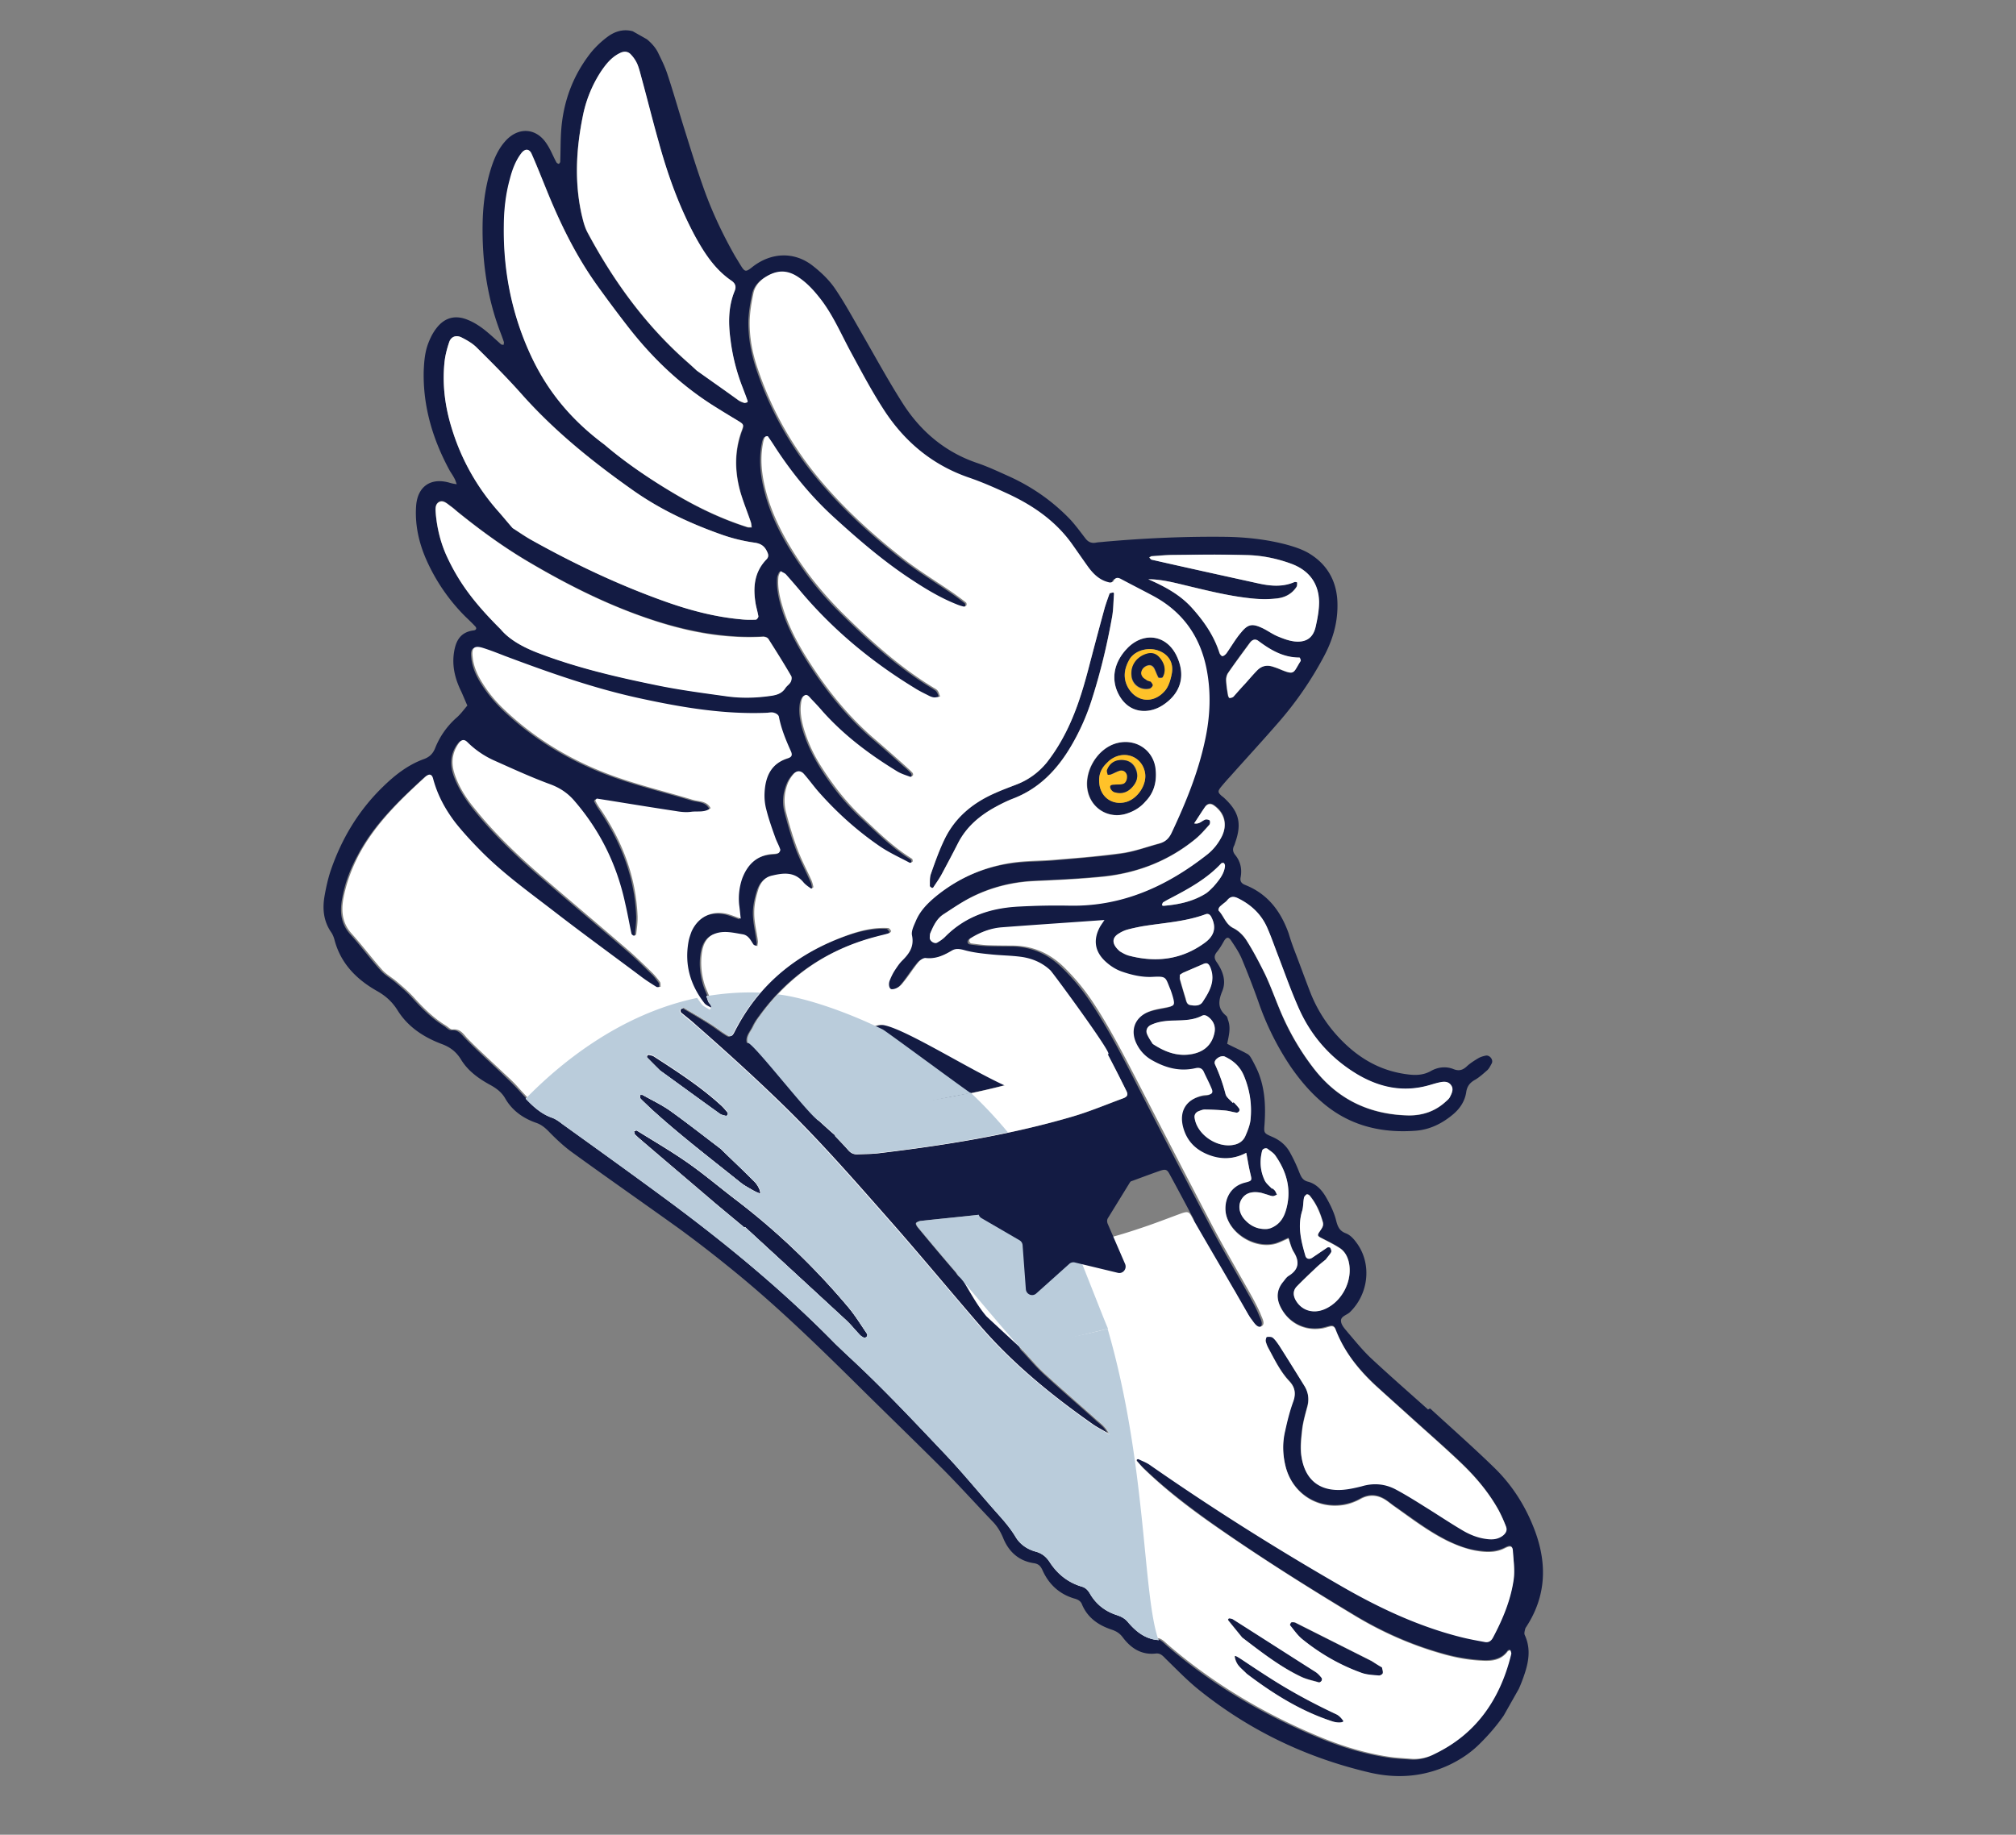
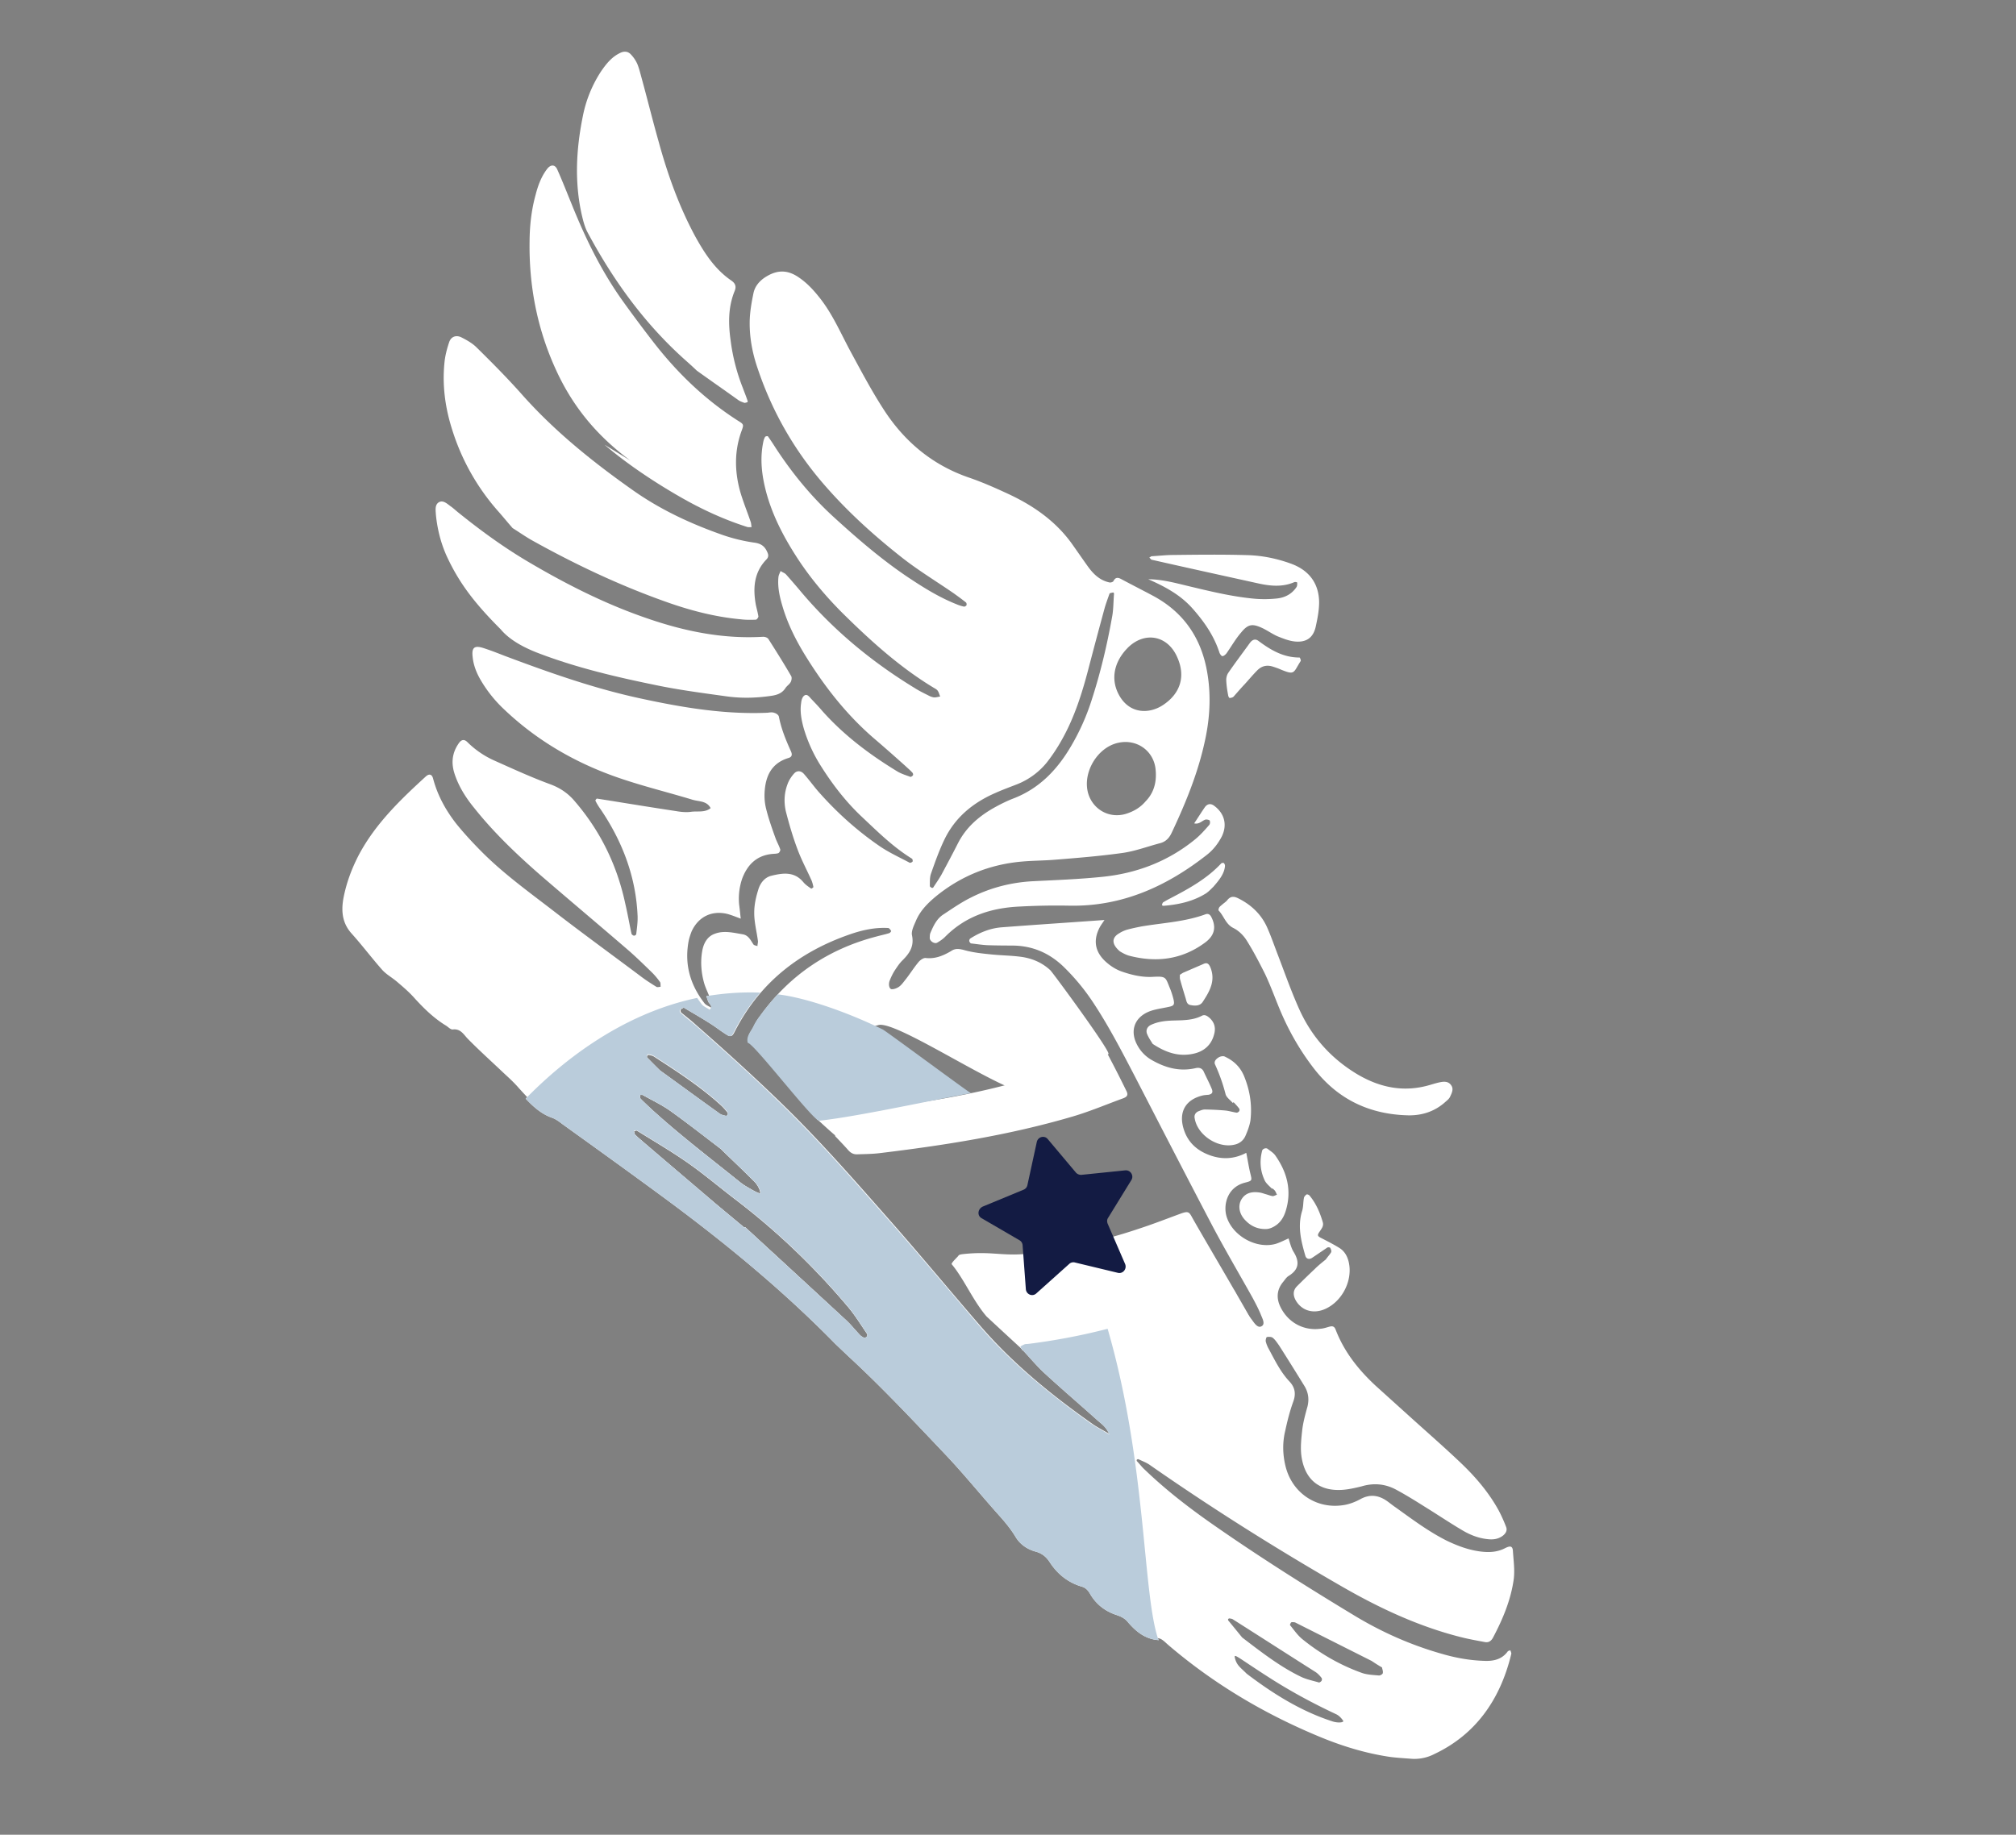
<svg xmlns="http://www.w3.org/2000/svg" width="234" height="213" viewBox="0 0 234 213" fill="none">
  <rect x="0" y="0" width="234" height="213" fill="#808080" stroke="none" />
  <g clip-path="url(#clip0)">
-     <path d="M165.756 163.636c-2.219-1.986-4.48-3.959-6.668-6-.944-.899-1.754-1.906-2.608-2.9-.319-.4-.764-.834-.824-1.306-.095-.602.635-.737 1.008-1.075 2.152-2.072 2.574-5.452.932-7.879-.382-.544-.78-1.062-1.405-1.305-.778-.294-.959-.872-1.145-1.635-.249-.908-.71-1.827-1.191-2.647-.469-.776-1.098-1.461-2.049-1.706-.601-.158-.779-.55-.992-1.073a18.477 18.477 0 00-1.068-2.285c-.477-.891-1.224-1.496-2.167-1.883-.873-.384-.885-.427-.804-1.405.13-1.9.075-3.794-.564-5.618-.233-.68-.568-1.308-.903-1.936-.13-.219-.272-.482-.492-.607-.77-.435-1.588-.788-2.374-1.196.175-.888.437-1.8.117-2.711-.075-.189-.091-.417-.213-.523-1.019-.832-.958-1.711-.469-2.896.473-1.158.067-2.301-.63-3.317-.303-.427-.371-.757-.006-1.209.333-.397.599-.867.849-1.311.294-.455.522-.472.849.042.433.646.866 1.293 1.182 2.02a103.826 103.826 0 011.905 4.915 32.381 32.381 0 003.8 7.667c1.039 1.501 2.212 2.895 3.608 4.087 3.116 2.711 6.809 3.63 10.865 3.329 1.665-.119 3.136-.858 4.399-1.935.772-.66 1.313-1.487 1.48-2.489.096-.75.445-1.174 1.073-1.513.498-.303.945-.708 1.376-1.086.224-.202.368-.522.525-.799.207-.431-.245-.98-.689-.901-.33.069-.632.154-.91.325-.44.263-.895.554-1.267.892-.478.46-.926.61-1.578.35-.888-.356-1.831-.231-2.635.228-.906.511-1.884.506-2.854.36-3.406-.464-6.048-2.214-8.252-4.739a16.282 16.282 0 01-2.903-4.821c-.635-1.638-1.227-3.288-1.862-4.927a27.944 27.944 0 01-.624-1.851c-.912-2.562-2.42-4.584-5.029-5.621-.417-.162-.645-.401-.548-.894.179-.959-.015-1.836-.613-2.576-.28-.341-.347-.671-.155-1.075.062-.11.098-.237.133-.363.801-2.252.449-3.62-1.321-5.242-.095-.09-.205-.153-.299-.243-.406-.375-.398-.517-.018-.996.333-.397.666-.793 1.027-1.174 1.901-2.141 3.856-4.251 5.745-6.436a40.698 40.698 0 005.104-7.42c1.021-1.871 1.638-3.861 1.638-5.981.031-2.687-1.088-4.818-3.412-6.169-.77-.435-1.662-.72-2.542-.962-2.279-.594-4.604-.85-6.941-.891-4.76-.06-9.492.151-14.235.576-.314.042-.64.04-.97.11-.514.074-.872-.128-1.163-.512-.543-.71-1.098-1.462-1.7-2.131-2.027-2.133-4.417-3.813-7.102-5.039-1.246-.558-2.476-1.144-3.757-1.576-3.717-1.261-6.565-3.675-8.644-6.934-1.674-2.628-3.171-5.375-4.727-8.082-1.013-1.742-1.967-3.523-3.097-5.186-.669-1-1.586-1.883-2.565-2.656-2.175-1.741-4.931-1.619-7.139.166-.651.51-.792.502-1.198-.13-.248-.395-.469-.776-.717-1.172-1.477-2.59-2.762-5.326-3.745-8.148-.825-2.33-1.548-4.712-2.287-7.067-.616-1.993-1.19-3.998-1.849-5.979-.268-.81-.639-1.567-1.01-2.325-.354-.785-.96-1.384-1.64-1.915-1.322-1.003-2.79-1.102-4.175-.13a10.876 10.876 0 00-2 1.865c-2.143 2.699-3.272 5.788-3.498 9.206-.076 1.162-.054 2.344-.103 3.523-.004.07-.141.249-.169.233-.098-.019-.235-.097-.287-.199-.374-.686-.646-1.425-1.08-2.072-1.161-1.863-3.22-2.076-4.752-.458-.917.98-1.422 2.193-1.8 3.44-.637 2.09-.892 4.211-.923 6.386-.055 4.208.517 8.333 1.993 12.274.162.42.324.84.47 1.289.051.102-.027.24-.019.355-.098-.02-.212-.01-.295-.057-.676-.602-1.337-1.232-2.045-1.778-.558-.425-1.175-.811-1.828-1.07-1.442-.597-2.679-.272-3.638.976-.396.507-.697 1.104-.928 1.705-.41 1.047-.499 2.166-.544 3.274-.094 4.149 1.075 7.99 3.037 11.584.17.279.354.53.508.836.13.22.201.479.288.71-.267-.04-.534-.082-.813-.167-2.177-.646-3.75.402-3.903 2.727-.141 2.113.303 4.155 1.135 6.087a21.773 21.773 0 004.587 6.724c.378.36.755.719 1.117 1.106.256.255.13.476-.21.502-1.614.22-2.088 1.379-2.262 2.779-.181 1.541.21 2.969.888 4.339.24.538.453 1.06.694 1.598-.423.492-.792 1.014-1.282 1.432a9.293 9.293 0 00-2.456 3.508c-.261.656-.665 1.05-1.344 1.287-1.88.69-3.405 1.911-4.797 3.28-2.768 2.712-4.698 5.933-5.956 9.571-.336.979-.562 2.021-.744 3.051-.249 1.467-.125 2.853.742 4.147.185.251.323.584.406.887.715 2.78 2.572 4.634 4.966 5.988.991.56 1.735 1.236 2.349 2.205 1.213 1.965 3.077 3.165 5.175 3.95.96.359 1.64.89 2.175 1.741.82 1.377 2.117 2.293 3.481 3.028.688.389 1.274.83 1.676 1.532.803 1.405 2.074 2.306 3.59 2.834.64.216 1.101.623 1.557 1.1.807.822 1.684 1.647 2.612 2.317 4.094 2.973 8.262 5.878 12.37 8.822a145.94 145.94 0 015.868 4.524c5.668 4.556 10.865 9.688 16.034 14.803 2.962 2.918 5.94 5.808 8.887 8.753 1.963 1.987 3.837 4.07 5.757 6.069.495.536.846 1.136 1.122 1.804.651 1.611 1.827 2.678 3.571 2.933.534.083.763.321.979.773.746 1.7 2.016 2.857 3.804 3.357.405.119.692.318.826.722.682 1.556 1.956 2.386 3.489 2.887.514.181.884.427 1.215.869.952 1.27 2.171 2.069 3.84 1.879.542-.059.821.282 1.144.61 1.267 1.228 2.474 2.496 3.847 3.601 5.817 4.678 12.353 7.825 19.617 9.557 3.191.781 6.305.604 9.342-.785 1.381-.644 2.601-1.453 3.694-2.552 2.066-2.048 3.735-4.357 4.802-7.079.692-1.802 1.242-3.61.379-5.487-.103-.205-.001-.513.053-.738.036-.126.126-.221.188-.332 2.213-3.463 2.351-7.113.994-10.877-1.038-2.853-2.618-5.39-4.773-7.486-2.412-2.351-4.957-4.594-7.443-6.876-.173.048-.204.103-.247.116zm-21.1-29.801c.163.932.282 1.621.456 2.34.171.791.21.85-.579 1.025-2.183.52-2.642 2.746-2.121 4.137.777 2.157 3.521 3.599 5.696 2.964.49-.161.957-.409 1.436-.613.213.522.324 1.097.596 1.579.732 1.146.6 2.021-.588 2.774-.279.172-.451.476-.663.722-.728.904-.782 1.897-.269 2.918.883 1.778 2.687 2.762 4.658 2.487.314-.041.632-.154.962-.223.345-.097.6-.099.762.321.955 2.55 2.616 4.622 4.587 6.467 1.282 1.201 2.596 2.345 3.894 3.518 2.014 1.833 4.087 3.626 6.07 5.515 1.699 1.619 3.191 3.412 4.357 5.46.335.628.627 1.268.887 1.964.162.42-.069.765-.395 1.019-.561.414-1.201.454-1.849.38-1.056-.122-2.027-.525-2.92-1.066-1.387-.821-2.728-1.726-4.128-2.59-1.152-.725-2.304-1.449-3.503-2.09-1.253-.673-2.581-.766-3.963-.377a9.014 9.014 0 01-2.304.414c-2.603.173-4.275-1.174-4.696-3.897-.159-1.004-.031-2.065.096-3.125.105-.892.394-1.788.612-2.688.246-.884.076-1.675-.409-2.424-.981-1.541-1.918-3.094-2.899-4.636-.208-.337-.433-.647-.732-.889-.149-.121-.459-.15-.675-.089-.087.024-.161.348-.141.505.083.303.194.621.363.9.709 1.314 1.36 2.669 2.406 3.772.63.685.777 1.389.429 2.326-.399 1.09-.687 2.242-.933 3.383-.327 1.35-.301 2.716.023 4.069.741 3.123 3.572 5.053 6.716 4.565.687-.123 1.394-.345 1.994-.7 1.051-.575 2.01-.472 2.942.128.369.246.735.562 1.105.808 1.981 1.376 3.873 2.848 6.027 3.92 1.159.582 2.382 1.054 3.678 1.202 1.041.15 2.062.143 3.039-.365.612-.312.848-.215.904.328.068 1.099.263 2.232.092 3.305-.341 2.402-1.256 4.662-2.419 6.783-.234.415-.54.571-.961.479-.954-.174-1.909-.348-2.86-.593-4.825-1.23-9.278-3.309-13.582-5.78-7.647-4.396-15.12-9.097-22.363-14.143-.425-.276-.897-.47-1.38-.707-.028-.015-.13.037-.188.076-.016.028-.008.142.02.158.279.341.586.697.924.998 2.4 2.307 5.043 4.313 7.732 6.236 5.395 3.817 11.017 7.362 16.69 10.752 3.118 1.872 6.455 3.357 9.959 4.352 1.619.477 3.304.772 4.974.839 1.076.023 2.077-.142 2.766-1.104.047-.083.189-.076.291-.128.035.13.086.232.122.361a.346.346 0 01-.039.198c-1.314 5.214-4.138 9.245-9.031 11.668-.816.416-1.734.627-2.638.555-.832-.069-1.696-.082-2.525-.222-2.715-.402-5.324-1.183-7.862-2.216-6.548-2.679-12.555-6.185-17.92-10.826-.338-.301-.7-.689-1.108-.737-1.466-.17-2.496-1.045-3.389-2.099-.347-.415-.775-.621-1.262-.786-1.352-.436-2.414-1.255-3.127-2.499-.26-.44-.543-.709-1.019-.832-1.548-.473-2.743-1.442-3.622-2.779-.405-.631-.893-1.053-1.647-1.26-.979-.261-1.812-.842-2.32-1.678-.56-.937-1.252-1.767-1.988-2.585-2.113-2.365-4.121-4.852-6.308-7.149-3.663-3.862-7.327-7.724-11.229-11.355l-1.416-1.349c-6.008-6.138-12.62-11.594-19.532-16.709-4.023-2.969-8.077-5.882-12.131-8.796-.354-.273-.736-.562-1.152-.724-1.725-.61-2.859-1.946-4.051-3.241-.563-.61-1.184-1.181-1.79-1.78-1.416-1.349-2.864-2.642-4.221-4.031-.512-.508-.835-1.093-1.675-1.02-.271.03-.566-.283-.826-.467-1.454-.895-2.638-2.076-3.776-3.341-.562-.61-1.2-1.153-1.837-1.696-.582-.512-1.285-.873-1.793-1.453-1.204-1.339-2.287-2.828-3.519-4.182-1.07-1.19-1.21-2.548-.961-4.016.31-1.834.94-3.525 1.82-5.146 1.895-3.607 4.792-6.355 7.728-9.043.389-.366.738-.278.869.198.506 1.931 1.436 3.626 2.628 5.178.941 1.226 2.043 2.36 3.133 3.452 2.53 2.527 5.45 4.617 8.282 6.803 3.335 2.58 6.745 5.092 10.126 7.589.559.425 1.176.811 1.766 1.181.11.062.326.002.483-.019-.032-.201.023-.426-.084-.559-.263-.369-.527-.737-.865-1.038-.89-.868-1.751-1.721-2.7-2.549-3.44-2.969-6.941-5.899-10.355-8.852-2.75-2.395-5.366-4.898-7.637-7.754-.929-1.183-1.74-2.445-2.245-3.864-.454-1.317-.358-2.578.496-3.703.29-.384.604-.426.954-.082.944.9 2.01 1.648 3.2 2.175 2.119.942 4.25 1.927 6.446 2.731 1.14.425 2.056 1.053 2.815 1.957 2.975 3.473 4.93 7.466 5.881 11.95.25 1.165.444 2.298.71 3.435.023.086.172.207.27.226.099.019.275-.1.28-.171.065-.694.162-1.443.156-2.141-.18-4.561-1.763-8.635-4.299-12.371-.224-.31-.417-.675-.599-.996-.011-.044.114-.265.169-.234.452.036.9.143 1.336.207 2.628.426 5.256.852 7.9 1.25.56.099 1.181.157 1.739.07.758-.12 1.567.12 2.234-.418-.45-.875-1.392-.75-2.13-.985-2.79-.846-5.63-1.539-8.401-2.484-5.026-1.709-9.578-4.32-13.45-8.006-1.077-1.048-2.022-2.204-2.774-3.506-.453-.805-.777-1.645-.869-2.574-.127-1.06.186-1.357 1.176-1.053.865.27 1.726.61 2.559.935 5.167 1.971 10.358 3.774 15.796 4.948 4.82 1.044 9.695 1.864 14.682 1.65.255-.002.542-.06.793.01.209.081.495.28.543.453.25 1.42.802 2.756 1.413 4.052.138.334.139.59-.309.739-1.99.629-2.654 2.19-2.769 4.062-.034.639.03 1.296.208 1.945.308 1.124.703 2.225 1.082 3.353.162.42.367.828.529 1.249.035.13-.078.394-.208.43-.231.089-.514.075-.785.105-1.767.17-2.83 1.214-3.411 2.822-.38.992-.464 2.04-.364 3.084.044.5.116 1.015.184 1.602-.57-.213-1.042-.406-1.545-.545-1.819-.443-3.404.305-4.163 2.032a4.97 4.97 0 00-.343 1.122c-.525 2.663.154 5.057 1.8 7.157.212.266.601.413.916.628.462-.433-.092-.673-.175-.976-.233-.68-.568-1.308-.757-2-.333-1.211-.437-2.44-.2-3.694.16-.86.57-1.651 1.438-1.965 1.072-.417 2.187-.079 3.271.059.676.09.885.683 1.228 1.169.079.118.29.128.471.194.024-.17.106-.379.058-.552-.14-1.102-.408-2.168-.434-3.279-.01-.882.197-1.825.455-2.667.238-.742.716-1.459 1.52-1.661 1.351-.333 2.721-.509 3.745.764.24.282.582.512.896.727.028.015.248-.116.251-.187-.043-.244-.071-.516-.201-.736-.556-1.264-1.187-2.461-1.672-3.722-.521-1.391-.94-2.834-1.316-4.29-.296-1.08-.208-2.2.218-3.275a3.77 3.77 0 01.713-1.132c.333-.396.855-.357 1.174.043.547.638 1.02 1.344 1.61 1.97 2.125 2.407 4.477 4.541 7.088 6.347 1.121.78 2.367 1.338 3.565 1.979.083.047.271-.03.334-.14.031-.056.015-.284-.067-.33-2.182-1.344-3.957-3.151-5.821-4.864-1.85-1.74-3.416-3.721-4.759-5.906-.847-1.393-1.548-2.85-2.003-4.422-.26-.951-.435-1.927-.284-2.901.058-.296.164-.675.372-.85.31-.227.573.141.774.364.456.478.885.94 1.326 1.445 2.487 2.795 5.444 5.015 8.601 6.946.48.308 1.038.477 1.58.674.083.047.259-.073.306-.156.047-.083 0-.256-.04-.315a7.403 7.403 0 00-.85-.809 178.824 178.824 0 00-3.37-2.966c-3.269-2.761-5.87-6.06-8.116-9.668-1.146-1.89-2.174-3.861-2.783-5.996-.297-1.081-.522-2.16-.434-3.279.027-.24.168-.49.25-.699.22.124.472.194.617.385.642.729 1.267 1.484 1.909 2.213 3.735 4.377 8.147 8.005 13.034 10.988.48.307 1.018.575 1.529.828.221.124.484.236.723.262.24.026.472-.062.715-.107-.087-.232-.119-.433-.264-.625-.091-.16-.299-.242-.449-.363-3.982-2.398-7.389-5.493-10.674-8.74a37.246 37.246 0 01-4.966-5.987c-1.682-2.486-3.1-5.115-3.864-8.069-.506-1.93-.73-3.848-.313-5.805a1.81 1.81 0 01.2-.545c.047-.083.29-.128.33-.07.303.428.606.855.866 1.294 1.925 2.953 4.133 5.663 6.742 8.052 2.714 2.521 5.534 4.92 8.612 6.99 1.793 1.196 3.59 2.321 5.602 3.13.291.128.598.228.92.3.098.02.259-.072.306-.155.047-.083.015-.284-.068-.33a28.808 28.808 0 00-1.403-1.05c-2.037-1.408-4.152-2.677-6.083-4.207-3.115-2.455-6.05-5.101-8.682-8.088a39.392 39.392 0 01-7.97-13.716c-.623-1.851-.988-3.775-.953-5.765.042-1.036.225-2.066.435-3.08.152-.718.579-1.28 1.198-1.734 1.428-.984 2.708-1.064 4.155-.027.818.609 1.542 1.384 2.223 2.17 1.61 1.97 2.588 4.351 3.801 6.572 1.175 2.163 2.376 4.34 3.668 6.423 2.407 3.773 5.675 6.534 9.962 8.008 1.462.498 2.9 1.165 4.327 1.789 3.003 1.369 5.657 3.162 7.61 5.874.606.855 1.185 1.694 1.791 2.548.646.913 1.44 1.692 2.56 1.96.126.034.428-.051.475-.134.227-.53.561-.414.962-.224 1.199.641 2.413 1.255 3.612 1.896 3.349 1.784 5.412 4.559 6.204 8.296.626 2.875.474 5.713-.145 8.542-.794 3.718-2.229 7.219-3.845 10.654-.289.64-.736 1.046-1.4 1.255-1.452.385-2.884.927-4.341 1.127-2.642.37-5.289.555-7.967.795-1.225.111-2.458.108-3.71.204-3.746.331-7.078 1.663-9.999 4.068-.965.807-1.835 1.703-2.308 2.861-.227.53-.544 1.155-.429 1.658.258 1.279-.31 2.09-1.133 2.904a4.91 4.91 0 00-.839 1.097 6.64 6.64 0 00-.618 1.222c-.18.447-.053.994.229 1.007.283.014.629-.083.852-.286.31-.226.541-.571.784-.872.49-.673.967-1.39 1.512-2.032.196-.218.549-.457.789-.431 1.127.125 2.041-.271 2.963-.81.483-.275.907-.255 1.453-.129 1.049.264 2.176.39 3.26.528 1.1.11 2.219.122 3.304.26 1.323.163 2.502.647 3.501 1.578.311.285.28.597-.096.749-.35.168-.714.364-1.076.489-2.138.764-4.281 1.599-6.456 2.233-8.364 2.397-16.879 3.905-25.517 4.795-.656.068-1.292.037-1.932.077-.213-.778.383-1.318.656-1.931.192-.403.454-.803.729-1.16 3.384-4.701 7.883-7.712 13.461-9.163.502-.118 1.005-.236 1.495-.397.087-.024.239-.23.212-.246-.106-.133-.236-.353-.35-.344-1.512-.088-2.977.254-4.405.725-5.907 2.033-10.55 5.62-13.406 11.315-.27.541-.415.605-.867.313-.673-.416-1.27-.901-1.943-1.317-.987-.631-1.977-1.191-2.98-1.795-.082-.047-.318.113-.451.22-.075.068-.058.296.024.343.527.48 1.086.906 1.628 1.359 3.615 3.177 7.171 6.393 10.606 9.761 4.457 4.384 8.514 9.09 12.658 13.772 3.286 3.758 6.497 7.584 9.752 11.398 3.79 4.408 8.273 8.04 12.984 11.398.629.428 1.305.774 2.17 1.3-.375-.943-1.008-1.301-1.507-1.766-1.975-1.774-4.008-3.509-5.967-5.311-.96-.872-1.771-1.878-2.684-2.833-.094-.09-.13-.22-.181-.322.161-.091.322-.183.51-.259.13-.037.271-.03.385-.039 7.35-.924 14.403-2.929 21.223-5.871.667-.28 1.346-.774 1.966-.715.833.068.902 1.167 1.351 1.786.476.635.823 1.306 1.299 1.941.319.4.693 1.086 1.16.839.51-.26.108-.962-.081-1.398-.249-.652-.611-1.296-.946-1.924-1.552-2.778-3.164-5.516-4.657-8.334a1302.506 1302.506 0 01-8.981-17.321c-1.541-2.991-3.11-5.998-5-8.821a24.17 24.17 0 00-3.384-4.033c-1.633-1.544-3.531-2.362-5.813-2.373-.978-.005-1.956-.009-2.918-.042a17.735 17.735 0 01-1.917-.206c-.098-.019-.204-.153-.212-.267-.008-.114.07-.252.145-.32 1.102-.729 2.346-1.195 3.669-1.287 3.872-.297 7.755-.549 11.882-.847-.263.4-.4.578-.525.799-.787 1.456-.615 2.759.541 3.924.567.54 1.196.969 1.946 1.247 1.168.441 2.358.712 3.638.632 1.649-.091 1.485.072 2.049 1.45.15.377.272.739.351 1.113.163.676.072.771-.56.926-.816.159-1.688.288-2.457.62-1.569.721-1.991 2.237-1.195 3.783a4.318 4.318 0 001.747 1.792c1.584.859 3.246 1.324 5.04.913.416-.094.739-.021.955.43.292.64.611 1.296.903 1.936.162.421.08.63-.336.724-.244.045-.526.031-.785.104-1.869.478-2.652 1.863-2.169 3.707.45 1.644 1.544 2.664 3.116 3.224 1.607.433 3.001.345 4.401-.398zM59.503 61.311c-.574-.654-1.066-1.26-1.574-1.84-2.487-2.795-4.343-6-5.44-9.582-.787-2.527-1.16-5.078-.906-7.711.073-.836.287-1.665.557-2.463.219-.644.811-.857 1.432-.542.621.314 1.282.688 1.766 1.18 1.735 1.75 3.485 3.47 5.13 5.314 3.864 4.34 8.348 7.972 13.074 11.303 3.197 2.246 6.739 3.883 10.44 5.172 1.155.397 2.373.683 3.583.856.774.109 1.183.413 1.475 1.053.153.306.209.593-.062.879-1.47 1.508-1.596 3.337-1.246 5.288.075.445.221.893.296 1.338.008.114-.176.375-.29.384-.596.028-1.162 0-1.755-.042-3.005-.274-5.869-1.053-8.722-2.045-5.383-1.91-10.54-4.351-15.536-7.14-.814-.423-1.538-.942-2.222-1.402zm10.668-9.683c-4.129-3.102-6.876-6.593-8.738-10.751-2.062-4.638-2.99-9.548-2.916-14.623.012-1.82.209-3.646.7-5.415.313-1.066.653-2.116 1.338-3.008.412-.535.922-.538 1.186.086.608 1.367 1.156 2.773 1.72 4.152 1.59 3.932 3.442 7.72 5.923 11.17a160.19 160.19 0 003.492 4.678c2.77 3.577 5.965 6.663 9.775 9.11.987.63 1.99 1.234 2.992 1.837.727.448.755.463.473 1.218-.863 2.362-.82 4.726-.14 7.12.348 1.184.825 2.33 1.216 3.502.047.173.052.358.083.559-.169-.023-.341.026-.495-.024-2.801-.89-5.442-2.128-7.958-3.587-3.244-1.907-6.28-3.989-8.65-6.024zm10.71-8.6c-.583-.512-.921-.813-1.26-1.113-4.763-4.229-8.432-9.3-11.435-14.908-.335-.628-.509-1.348-.67-2.024-.86-3.812-.655-7.643.116-11.447a14.628 14.628 0 012.123-5.231c.571-.883 1.238-1.676 2.226-2.14.452-.22.93-.168 1.238.188.295.313.57.725.748 1.117.24.538.351 1.113.506 1.675.648 2.45 1.28 4.927 1.973 7.365 1.031 3.763 2.365 7.44 4.194 10.887 1.068 2.029 2.328 3.91 4.27 5.228.452.293.544.71.348 1.184-.766 1.869-.716 3.835-.465 5.767.24 1.89.737 3.706 1.408 5.474.202.48.36.97.545 1.478.012.043.004.185.004.185-.13.036-.247.116-.373.081a2.05 2.05 0 01-.691-.318 202.481 202.481 0 00-4.806-3.448zM58.122 73.066c-3.219-3.172-4.92-5.56-6.315-8.614-.686-1.484-1.07-3.054-1.222-4.711-.044-.5-.151-1.146.32-1.464.513-.331.97.146 1.378.45.315.215.598.485.897.727 2.568 2.073 5.242 4.024 8.1 5.713 4.356 2.572 8.869 4.868 13.67 6.523 4.413 1.509 8.872 2.422 13.577 2.195.227-.018.561.098.652.259.902 1.423 1.804 2.847 2.647 4.31.09.161.044.5-.066.694-.156.277-.45.476-.635.738-.387.621-.949.779-1.648.859a18.86 18.86 0 01-5.05.068c-2.828-.393-5.656-.786-8.46-1.349-4.586-.948-9.15-1.994-13.497-3.684-1.78-.641-3.376-1.543-4.348-2.714zm52.79 74.654a326.471 326.471 0 01-4.412-5.236c-.106-.133-.236-.353-.201-.479.062-.111.294-.199.467-.248 3.565-.396 7.11-.694 10.667-1.204 4.142-.582 8.201-1.466 12.157-2.811 1.66-.56 3.297-1.206 4.973-1.793.679-.238.875-.2 1.147.283.93 1.695 1.844 3.418 2.758 5.141.233.424.119.689-.442.846-1.731.557-3.477 1.141-5.22 1.654-6.206 1.79-12.498 3.093-18.83 4.337-.644.111-1.276.265-1.916.305-.228.017-.519-.11-.68-.275-.248-.14-.402-.446-.468-.52zm-13.994-15.843l.031-.055c-.621-.571-1.258-1.114-1.88-1.685-.161-.164-.464-.335-.264-.624.106-.123.322-.184.522-.217 2.466-.25 4.9-.445 7.37-.767 8.504-1.039 16.791-2.785 24.713-6.199.102-.052.232-.089.377-.153.377-.152.64-.04.821.282l2.117 4.157c.244.467.146.704-.36.893-1.939.731-3.881 1.533-5.883 2.119-7.316 2.149-14.85 3.334-22.412 4.248-.828.117-1.692.103-2.544.133-.413.023-.731-.121-1.026-.434-.508-.579-1.059-1.146-1.582-1.698zm36.361-64.63c1.673-.004 3.292.473 4.93.851 2.464.589 4.911 1.205 7.453 1.4.832.068 1.696.082 2.525-.035.926-.097 1.742-.512 2.283-1.34.078-.138.074-.324.07-.509.015-.027-.236-.096-.338-.044-1.393.6-2.831.446-4.218.137-4.105-.896-8.238-1.808-12.355-2.747-.099-.02-.162-.164-.256-.254.102-.052.192-.148.263-.144.84-.073 1.68-.146 2.517-.148 2.851-.033 5.702-.066 8.561.016 1.755.042 3.48.396 5.134 1.003 2.016.738 3.185 2.203 3.236 4.424.006.954-.161 1.956-.395 2.883-.296 1.295-1.077 1.84-2.388 1.72-.692-.062-1.387-.31-2.024-.596-.597-.229-1.128-.638-1.694-.922-1.23-.586-1.729-.539-2.564.488-.607.753-1.092 1.611-1.688 2.407-.121.151-.286.314-.471.319-.113.009-.314-.214-.334-.372-.632-1.965-1.734-3.612-3.1-5.115-1.362-1.574-3.166-2.557-5.147-3.422zm8.626 37.732c.208-.174.427-.306.58-.512.377-.409.758-.376 1.213-.155 1.604.761 2.776 1.899 3.439 3.553.442 1.017.797 2.058 1.196 3.088.836 2.117 1.57 4.287 2.509 6.352 1.463 3.13 3.698 5.599 6.662 7.422 2.622 1.592 5.4 2.139 8.394 1.274.432-.121.88-.27 1.323-.348.459-.106.939-.054 1.226.401.288.455.08.886-.139 1.273-.125.222-.333.397-.513.587-1.208 1.108-2.652 1.607-4.282 1.599-4.489-.089-8.167-1.804-10.954-5.353a28.955 28.955 0 01-4.074-7.054c-.552-1.336-1.033-2.668-1.645-3.964-.65-1.354-1.332-2.653-2.143-3.916-.366-.573-.917-1.14-1.538-1.454-.912-.443-1.102-1.391-1.72-2.033-.039-.058-.028-.271.047-.339.109-.194.27-.285.419-.421zm-3.296-9.392c.446-.66.85-1.31 1.28-1.944.263-.4.62-.453 1.017-.192 1.258.858 1.61 2.226.941 3.602-.399.834-.947 1.547-1.7 2.108-4.706 3.699-9.862 6.009-15.953 5.928a79.981 79.981 0 00-5.832.101c-3.282.154-6.253 1.105-8.637 3.522-.27.286-.607.497-.929.681-.322.183-.841-.183-.849-.554-.005-.185-.021-.413.073-.579.372-.85.771-1.684 1.563-2.187 1.055-.645 2.071-1.35 3.166-1.937 2.287-1.156 4.744-1.776 7.316-1.893 2.6-.102 5.188-.247 7.795-.491 4.032-.387 7.721-1.773 10.893-4.365.608-.497 1.094-1.1 1.635-1.67.09-.096.105-.38.042-.525-.051-.102-.346-.16-.491-.095-.435.192-.757.632-1.33.49zm15.278 50.63c.258-.329.47-.574.627-.851.078-.139-.009-.371-.099-.532-.04-.058-.279-.084-.354-.017l-1.765 1.195c-.337.211-.671.096-.766-.25-.49-1.703-.925-3.374-.391-5.155.141-.505.113-1.033.225-1.554.024-.169.173-.304.306-.412.059-.04.267.042.334.116.76.905 1.256 1.953 1.549 3.105.119.433-.109.706-.34 1.051-.352.495-.285.569.253.837.676.346 1.395.679 2.025 1.108.562.355.885.939 1.063 1.588.534 2.202-.808 4.769-2.935 5.577-1.26.493-2.498.049-3.203-1.08-.339-.557-.351-1.113.115-1.616.662-.722 1.392-1.37 2.093-2.033.404-.393.863-.755 1.263-1.077zm-23.899-35.769c-1.003-.859-.933-1.624-.086-2.095.279-.172.569-.3.887-.413a22.906 22.906 0 011.707-.386c2.489-.42 5.046-.51 7.448-1.418.274-.1.494.024.636.287.631 1.197.393 2.196-.787 3.063-2.683 1.919-5.608 2.275-8.712 1.47-.491-.095-.928-.415-1.093-.508zm13.196 17.511c-.016.028-.059.04-.09.095-.28-.34-.732-.633-.839-1.022a20.289 20.289 0 00-1.231-3.474c-.166-.349.132-.619.411-.791.204-.104.522-.216.687-.123 1.037.477 1.824 1.141 2.274 2.273.69 1.669.909 3.401.743 5.171-.061.623-.351 1.263-.609 1.848-.211.502-.638.809-1.184.939-1.955.503-4.42-1.111-4.683-3.086-.052-.359.105-.636.439-.776.231-.088.506-.189.734-.206.793.01 1.57.048 2.332.113.452.036.884.171 1.348.25.098.019.259-.073.306-.156.047-.083.043-.268.003-.327-.169-.278-.413-.489-.641-.728zm4.511 10.006c-.016.028-.059.04-.059.04-.28-.341-.677-.602-.854-.995-.509-1.091-.574-2.261-.285-3.413.054-.225.431-.378.635-.226.299.242.657.445.882.754 1.37 1.944 1.935 4.091 1.229 6.433-.207.687-.567 1.324-1.199 1.734-.294.199-.686.38-1.056.39-.938.054-1.783-.314-2.44-1.014-.74-.747-.883-1.779-.405-2.495.493-.745 1.278-.849 2.08-.725.267.042.503.139.754.208.252.069.472.193.755.207.168.022.345-.097.49-.161-.09-.161-.138-.334-.244-.467-.079-.118-.189-.18-.283-.27zm-13.901-16.777c-.17-.279-.461-.663-.639-1.055-.216-.452-.036-.898.415-1.118.843-.4 1.754-.47 2.65-.512 1.107-.032 2.199-.036 3.246-.54.35-.168.625-.012.869.199.609.527.787 1.176.576 1.934-.323 1.279-1.198 1.99-2.446 2.271-1.649.347-3.166-.182-4.671-1.179zm10.684-41.761c-.451.476-.874.967-1.325 1.444-.106.122-.306.155-.463.176-.043.012-.146-.192-.181-.322-.084-.558-.179-1.16-.219-1.731-.013-.3.077-.651.246-.885a97.639 97.639 0 012.51-3.477c.306-.412.636-.482.99-.208 1.431 1.065 2.901 1.933 4.759 1.923.043-.012.209.337.134.405-.853 1.381-.629 1.69-2.362.967a9.795 9.795 0 00-.904-.329c-.684-.204-1.3-.077-1.782.454-.466.504-.921 1.051-1.403 1.583zm-7.534 33.748c.134-.107.251-.187.353-.239l2.308-.998c.435-.192.655-.068.856.412.612 1.551-.12 2.782-.907 3.981-.294.456-.903.44-1.437.358-.365-.061-.445-.434-.528-.737-.229-.751-.43-1.486-.659-2.237-.02-.158.019-.355.014-.54zm3.893-10.225c-.149.135-.451.476-.819.743-1.499.98-3.218 1.324-4.969 1.466-.044.013-.126-.034-.181-.065.062-.111.086-.281.16-.348.279-.172.542-.315.848-.471 2.114-1.107 4.217-2.257 5.887-4.054.059-.04.259-.073.298-.014.067.075.13.22.123.362-.132.875-.622 1.549-1.347 2.381z" fill="#131B43" />
    <path d="M59.502 61.311c.7.433 1.451.967 2.222 1.403 4.996 2.788 10.153 5.229 15.536 7.14 2.81 1.004 5.718 1.77 8.722 2.044.578.07 1.159.07 1.756.043.114-.01.298-.27.29-.385-.076-.444-.194-.877-.297-1.337-.35-1.952-.223-3.78 1.247-5.289.27-.285.215-.572.061-.879-.292-.64-.7-.944-1.475-1.053a19.583 19.583 0 01-3.583-.856c-3.701-1.29-7.215-2.91-10.44-5.172-4.726-3.33-9.225-6.934-13.074-11.303-1.645-1.843-3.38-3.592-5.13-5.313-.484-.493-1.145-.866-1.766-1.18-.62-.315-1.213-.102-1.432.542-.27.797-.484 1.626-.557 2.462-.255 2.634.104 5.212.905 7.712a25.915 25.915 0 005.441 9.581c.508.58 1 1.187 1.574 1.84z" fill="#fff" />
-     <path d="M70.17 51.629c2.372 2.035 5.407 4.117 8.611 5.965 2.516 1.459 5.158 2.697 7.96 3.586.153.05.325.002.494.024-.032-.2-.036-.386-.083-.559-.391-1.17-.868-2.318-1.216-3.501-.668-2.351-.724-4.758.14-7.12.281-.755.254-.77-.473-1.218a129.499 129.499 0 01-2.992-1.838c-3.81-2.447-7.005-5.532-9.776-9.109a160.194 160.194 0 01-3.491-4.679c-2.48-3.449-4.334-7.237-5.923-11.17-.564-1.378-1.113-2.785-1.72-4.151-.264-.625-.775-.621-1.186-.086-.686.891-1.069 1.954-1.338 3.008-.491 1.768-.688 3.594-.7 5.414-.074 5.075.854 9.986 2.944 14.639 1.873 4.202 4.604 7.72 8.75 10.794z" fill="#fff" />
+     <path d="M70.17 51.629c2.372 2.035 5.407 4.117 8.611 5.965 2.516 1.459 5.158 2.697 7.96 3.586.153.05.325.002.494.024-.032-.2-.036-.386-.083-.559-.391-1.17-.868-2.318-1.216-3.501-.668-2.351-.724-4.758.14-7.12.281-.755.254-.77-.473-1.218c-3.81-2.447-7.005-5.532-9.776-9.109a160.194 160.194 0 01-3.491-4.679c-2.48-3.449-4.334-7.237-5.923-11.17-.564-1.378-1.113-2.785-1.72-4.151-.264-.625-.775-.621-1.186-.086-.686.891-1.069 1.954-1.338 3.008-.491 1.768-.688 3.594-.7 5.414-.074 5.075.854 9.986 2.944 14.639 1.873 4.202 4.604 7.72 8.75 10.794z" fill="#fff" />
    <path d="M80.88 43.029c1.42 1.022 3.114 2.2 4.82 3.42.205.152.456.221.692.318.099.02.244-.045.373-.081.016-.028.035-.127-.004-.185-.158-.492-.36-.971-.545-1.478a22.685 22.685 0 01-1.408-5.474c-.278-1.948-.301-3.898.465-5.767.196-.474.116-.848-.348-1.184-1.942-1.317-3.159-3.211-4.27-5.228-1.856-3.462-3.163-7.124-4.194-10.887-.692-2.438-1.297-4.9-1.973-7.365-.155-.562-.293-1.152-.506-1.675a3.885 3.885 0 00-.748-1.117c-.335-.372-.786-.408-1.238-.188-.988.464-1.627 1.272-2.226 2.14a14.626 14.626 0 00-2.123 5.231c-.77 3.804-.976 7.635-.117 11.447.162.676.337 1.396.671 2.024 3.003 5.608 6.672 10.68 11.436 14.908.338.3.676.601 1.243 1.14zM58.122 73.066c.972 1.171 2.568 2.073 4.36 2.758 4.39 1.678 8.94 2.752 13.496 3.684 2.79.59 5.634.956 8.462 1.349 1.689.224 3.35.176 5.05-.069.671-.095 1.248-.28 1.648-.859.156-.276.478-.46.634-.737.11-.194.157-.533.066-.694-.843-1.463-1.745-2.887-2.647-4.31-.118-.177-.424-.277-.652-.26-4.693.27-9.179-.658-13.576-2.194-4.802-1.655-9.315-3.95-13.67-6.523-2.858-1.69-5.532-3.64-8.1-5.713-.3-.242-.583-.512-.897-.727-.41-.304-.881-.754-1.38-.45-.47.318-.347.936-.319 1.464.168 1.63.552 3.199 1.222 4.71 1.384 3.012 3.1 5.372 6.303 8.571zM114.495 152.816c.067.074 3.93 3.647 4.174 3.858.177.137-.228.018 0 0 .655-.068 5.539 3.498 6.156 3.371 6.332-1.244 7.144-3.964 13.321-5.77 1.743-.513 1.765.413 3.495-.144.534-.173 3.773-.571 3.541-.995-.914-1.723-5.984-10.29-6.914-11.986-.272-.482-.468-.52-1.147-.283-1.649.603-3.285 1.249-4.973 1.794-3.956 1.344-8.042 2.213-12.157 2.81-3.541.483-4.677-.269-8.242.127-.157.021-.472.063-.507.189-.062.111-.882.854-.775.987 1.412 1.676 2.454 4.202 4.028 6.042zM96.918 131.877c.523.552 1.074 1.119 1.582 1.699.295.313.613.456 1.026.434.852-.03 1.688-.032 2.544-.133 7.562-.914 15.053-2.087 22.412-4.249 2.002-.586 3.917-1.403 5.883-2.119.506-.189.604-.426.36-.893a137.96 137.96 0 00-2.117-4.157c-.181-.321-.444-.434-.821-.281-.13.036-.232.088-.377.152-7.895 3.43-16.225 5.189-24.713 6.2-2.454.294-4.932.501-7.37.767-.185.005-.416.093-.522.216-.216.317.087.488.264.625.622.57 1.243 1.141 1.88 1.684l-.03.055zM133.279 67.248c1.981.864 3.785 1.848 5.175 3.437 1.349 1.53 2.468 3.15 3.1 5.115.063.145.22.38.334.372.141.007.349-.168.471-.319.568-.811 1.053-1.67 1.688-2.407.834-1.027 1.333-1.074 2.563-.488.566.284 1.113.666 1.695.922.652.259 1.332.534 2.023.596 1.312.12 2.108-.453 2.389-1.72.206-.943.401-1.93.395-2.883-.039-2.178-1.193-3.67-3.236-4.424-1.655-.607-3.379-.96-5.135-1.003-2.859-.082-5.71-.05-8.561-.016-.836.002-1.692.102-2.517.148-.086.024-.176.12-.263.144.095.09.174.207.256.254 4.117.939 8.223 1.835 12.356 2.747 1.387.309 2.824.464 4.217-.137.102-.052.354.017.338.044.004.186.009.37-.07.51-.54.826-1.356 1.242-2.283 1.34-.813.088-1.692.102-2.525.034-2.525-.222-4.989-.811-7.452-1.4-1.666-.394-3.257-.855-4.958-.866zM141.905 104.98c-.149.135-.325.254-.403.393-.047.083-.102.308-.047.339.618.642.808 1.59 1.72 2.032.593.299 1.16.839 1.538 1.455.784 1.247 1.477 2.589 2.143 3.916.611 1.296 1.093 2.628 1.645 3.964 1.042 2.525 2.389 4.895 4.074 7.054 2.786 3.549 6.465 5.264 10.954 5.353 1.63.008 3.074-.491 4.282-1.599.208-.175.415-.35.513-.587.192-.403.415-.862.139-1.274-.287-.455-.739-.491-1.226-.4-.443.078-.891.227-1.323.348-2.994.865-5.756.29-8.394-1.274-2.98-1.795-5.215-4.265-6.662-7.422-.939-2.065-1.689-4.207-2.509-6.352-.399-1.03-.754-2.071-1.196-3.088-.678-1.627-1.878-2.78-3.439-3.553-.483-.237-.837-.254-1.213.155-.168.233-.388.365-.596.54zM138.609 95.588c.574.141.895-.298 1.299-.435.13-.037.424.02.491.095.079.117.064.401-.042.524-.513.587-1.027 1.174-1.635 1.67-3.172 2.592-6.861 3.978-10.893 4.366-2.58.259-5.179.361-7.795.49-2.572.117-5.029.738-7.316 1.893-1.107.544-2.122 1.249-3.166 1.938-.835.515-1.207 1.364-1.563 2.186-.066.182-.062.367-.073.58.008.37.543.709.849.553.322-.183.675-.422.929-.68 2.384-2.417 5.355-3.368 8.638-3.522a79.946 79.946 0 015.831-.102c6.075.11 11.247-2.229 15.953-5.927.725-.576 1.274-1.29 1.7-2.108.669-1.376.302-2.717-.941-3.602-.369-.246-.727-.192-1.017.192-.399.578-.802 1.227-1.249 1.889zM153.887 146.218c-.4.322-.859.683-1.278 1.104a91.592 91.592 0 00-2.093 2.033c-.451.476-.438 1.031-.115 1.616.662 1.141 1.915 1.558 3.202 1.08 2.127-.808 3.47-3.374 2.935-5.577-.162-.676-.501-1.233-1.063-1.588-.645-.401-1.348-.762-2.024-1.108-.539-.268-.606-.342-.253-.837.231-.345.458-.618.34-1.051-.336-1.14-.79-2.2-1.549-3.105-.067-.074-.276-.155-.334-.116-.134.108-.283.243-.306.412-.097.494-.057 1.064-.225 1.554-.535 1.781-.088 3.496.39 5.155.095.346.429.461.767.25l1.765-1.195c.074-.067.314-.041.353.018.091.16.178.392.099.531-.141.249-.395.507-.611.824zM129.989 110.449c.165.093.617.385 1.092.508 3.104.805 6.057.464 8.712-1.47 1.208-.852 1.418-1.866.788-3.063-.142-.263-.362-.387-.637-.287-2.429.892-4.958.997-7.447 1.417-.573.115-1.146.229-1.708.387a3.628 3.628 0 00-.886.412c-.864.499-.917 1.236.086 2.096zM143.184 127.96c.228.238.456.477.641.728.067.074.072.259-.003.327-.047.083-.208.175-.306.156-.436-.064-.896-.214-1.347-.251a32.232 32.232 0 00-2.333-.113c-.255.002-.503.118-.734.207-.334.14-.506.445-.439.775.291 1.991 2.728 3.589 4.683 3.086.546-.13.961-.479 1.184-.938.259-.585.505-1.213.61-1.848.208-1.783-.054-3.502-.744-5.172-.466-1.104-1.236-1.795-2.274-2.272-.181-.066-.511.003-.687.123-.279.171-.549.457-.411.791.52 1.135.927 2.278 1.232 3.474.106.389.558.681.838 1.022.031-.056.074-.068.09-.095zM147.695 137.965c.094.09.204.152.283.27.106.133.154.306.244.467-.172.048-.349.168-.49.161-.24-.026-.503-.138-.755-.207-.251-.069-.487-.166-.754-.208-.801-.124-1.587-.02-2.08.725-.493.744-.335 1.748.405 2.495.657.7 1.475 1.053 2.441 1.014.369-.01.761-.191 1.055-.39.632-.41.992-1.047 1.199-1.734.722-2.369.141-4.489-1.229-6.433-.225-.309-.582-.512-.881-.754-.205-.152-.581.001-.636.226-.304 1.18-.224 2.322.285 3.413.177.393.559.682.854.995 0 0 .016-.028.059-.04zM133.794 121.189c1.506.997 2.995 1.51 4.687 1.151 1.233-.253 2.123-.992 2.446-2.271.211-.758.033-1.407-.576-1.934-.272-.227-.547-.382-.869-.199-1.02.52-2.139.508-3.246.54-.923.026-1.807.112-2.65.512-.451.22-.631.666-.414 1.118.189.436.453.804.622 1.083z" fill="#fff" />
    <path d="M144.478 79.427c.482-.531.937-1.078 1.447-1.594.509-.516 1.098-.658 1.782-.454.306.1.613.2.903.328 1.734.724 1.482.399 2.363-.967.047-.083-.091-.417-.134-.405-1.858.01-3.356-.873-4.76-1.923-.354-.273-.699-.176-.989.208-.842 1.168-1.696 2.293-2.511 3.477-.168.234-.258.585-.246.885.025.599.109 1.157.22 1.732.008.114.11.318.181.322.157-.021.357-.054.463-.177.407-.464.831-.956 1.281-1.432zM136.944 113.176c.02.157-.019.354.029.527.202.736.431 1.486.66 2.237.083.303.135.661.527.737.519.111 1.128.126 1.437-.357.787-1.2 1.519-2.43.908-3.982-.201-.479-.406-.631-.857-.411l-2.307.997c-.161.092-.279.172-.397.252zM140.837 102.951c.725-.833 1.258-1.518 1.347-2.382a.458.458 0 00-.123-.361c-.039-.059-.239-.026-.298.014-1.67 1.797-3.773 2.947-5.887 4.053-.306.156-.569.3-.848.471-.102.052-.125.222-.16.348.055.031.11.062.181.066 1.751-.143 3.443-.502 4.969-1.466.368-.267.67-.608.819-.743z" fill="#fff" />
-     <path d="M86.472 142.453c3.918 3.604 7.836 7.208 11.726 10.797.566.539 1.058 1.146 1.582 1.698.133.149.299.242.464.335.082.047.255-.001.329-.069.075-.067.141-.249.09-.351-.736-1.074-1.414-2.188-2.24-3.167a81.007 81.007 0 00-13.041-12.454c-1.852-1.413-3.642-2.936-5.541-4.266-1.9-1.329-3.92-2.508-5.91-3.743-.082-.047-.227.017-.357.054.036.13.044.244.095.346a.34.34 0 00.134.149l.283.269c3.01 2.579 6.034 5.13 9.015 7.692 1.086.907 2.199 1.828 3.284 2.734.055.031.071.004.087-.024zM128.798 68.88c-.184.518-.383 1.063-.555 1.624-.667 2.4-1.291 4.788-1.915 7.176-.776 2.85-1.635 5.654-3.091 8.23a20.39 20.39 0 01-1.728 2.604c-.924 1.122-2.034 1.993-3.423 2.523-.84.33-1.707.643-2.535 1.015-2.598 1.126-4.716 2.816-5.932 5.417-.622 1.293-1.091 2.636-1.576 4.007-.164.418-.104.891-.115 1.36-.004.071.161.164.228.238.028.016.157-.02.173-.048.309-.483.689-.963.944-1.477a179.519 179.519 0 001.91-3.634c.997-1.958 2.57-3.261 4.453-4.28.628-.34 1.283-.663 1.934-.916 3.069-1.188 5.174-3.434 6.81-6.2a25.772 25.772 0 002.304-5.166 77.287 77.287 0 002.39-9.685c.147-.904.154-1.814.23-2.72-.011-.044-.063-.146-.09-.161a2.297 2.297 0 00-.416.093zM132.976 93.025c.945-.965 1.281-2.2 1.211-3.555-.133-2.269-2.182-3.72-4.376-3.242-2.454.55-4.188 3.552-3.437 5.95.553 1.848 2.428 2.835 4.327 2.301a4.576 4.576 0 002.275-1.454zm-4.571-4.376c.208-.175.388-.365.581-.512 1.588-1.076 3.573-.282 3.914 1.555.265 1.393-.874 3.087-2.268 3.432-1.55.366-2.86-.593-3.032-2.152-.107-.902.147-1.672.805-2.323zM130.687 75.43c-1.478 1.65-1.737 3.586-.78 5.297 1.229 2.193 3.499 2.161 5.056 1.141 2.013-1.31 2.759-3.337 1.573-5.799-1.14-2.289-3.61-2.736-5.504-.992-.149.135-.271.285-.345.353zm.485 1.005c.705-.99 2.212-1.344 3.391-.86 1.097.437 1.684 1.39 1.446 2.645-.136.69-.347 1.449-.785 1.968-1.376 1.598-3.415 1.285-4.329-.438-.619-1.153-.373-2.294.277-3.315zM83.628 133.353c-1.758-1.323-3.744-2.885-5.805-4.379-.982-.702-2.13-1.241-3.203-1.848-.083-.046-.24-.026-.354-.017.02.158.009.37.103.46.323.329.66.63.984.959 3.39 3.123 7.067 5.933 10.642 8.795.244.211.52.366.822.537.44.249.865.526 1.352.692.252.069-.013-.812-.647-1.426-1.223-1.24-2.439-2.366-3.894-3.773zM160.41 193.578c-.468-.264-.838-.51-1.223-.728l-8.82-4.439a.662.662 0 00-.366-.06c-.07-.003-.157.021-.172.049-.047.083-.141.249-.102.308.453.548.831 1.164 1.389 1.589 2.065 1.679 4.361 3.014 6.864 3.918.668.231 1.375.265 2.066.327.142.007.42-.164.44-.263.054-.225-.06-.472-.076-.701zM144.181 190.103c2.41 1.838 4.506 3.462 6.927 4.575.637.287 1.352.435 2.008.624.098.019.232-.089.294-.2.047-.083.043-.268.004-.327-.228-.238-.413-.489-.673-.672-3.22-2.077-6.428-4.11-9.664-6.159-.11-.062-.251-.069-.35-.088-.043.012-.129.036-.145.064-.031.055-.007.142.004.185.583.768 1.209 1.524 1.595 1.998zM144.707 194.311c3.024 2.295 6.287 4.359 10.036 5.565.683.204 1.327.093 1.182-.099-.225-.31-.492-.607-.811-.751-2.641-1.237-5.204-2.614-7.657-4.183a149.415 149.415 0 01-3.232-2.12c-.85-.553-.92-.557-.877-.313.056.287.194.621.351.856.237.353.618.642 1.008 1.045zM76.613 124.307c2.116 1.525 4.503 3.277 6.933 5.016.204.152.471.194.723.263.027.015.13-.036.16-.092.048-.083.099-.237.06-.296a6.541 6.541 0 00-.776-.877c-2.392-2.192-5.132-3.961-7.845-5.714-.165-.094-.362-.132-.558-.17-.055-.031-.157.021-.173.049-.047.083-.097.237-.042.268.401.446.834.837 1.518 1.553z" fill="#131B43" />
-     <path d="M128.405 88.65c-.658.65-.912 1.42-.804 2.322.156 1.586 1.508 2.534 3.031 2.152 1.394-.345 2.533-2.04 2.268-3.432-.341-1.837-2.326-2.63-3.914-1.555-.22.131-.4.322-.581.512zm2.97 2.775c-.541.571-1.161.769-1.915.561a1.053 1.053 0 01-.512-.508c-.106-.39.259-.329.502-.374.315-.042.652.003.955-.082.345-.097.552-.528.477-.973-.064-.401-.429-.717-.834-.58-.373.081-.71.292-1.044.433-.102.052-.357.053-.357.053-.047-.173-.134-.404-.083-.558.281-.755.826-1.141 1.635-1.159.766-.005 1.36.294 1.687 1.063.257.767.136 1.43-.511 2.124zM131.172 76.435c-.623 1.037-.868 2.178-.277 3.316.942 1.738 2.953 2.035 4.328.437.439-.52.65-1.277.786-1.968.237-1.254-.349-2.207-1.446-2.644-1.179-.484-2.686-.13-3.391.86zm1.96 2.57c.181.066.334.117.401.19.122.106.295.314.232.425-.05.154-.231.344-.388.365-1.06.205-1.972-.494-2.06-1.494-.1-1.043.385-1.902 1.303-2.37.773-.403 1.421-.329 1.929.25.641.729.823 1.563.373 2.295-.047.083-.443.078-.483.019-.181-.322-.288-.711-.469-1.033-.091-.16-.224-.31-.378-.36-.361-.13-.93.169-1.094.588-.145.32-.062.623.194.877.18.065.33.186.44.249z" fill="#FFC229" />
-     <path d="M131.376 91.425c.646-.694.767-1.357.44-2.127-.328-.77-.921-1.069-1.687-1.063-.766.005-1.354.404-1.636 1.158-.05.154.036.386.084.559 0 0 .255-.002.357-.054.361-.124.699-.336 1.044-.433.416-.094.77.18.834.581.048.43-.132.876-.478.973-.302.085-.64.04-.954.082-.228.017-.609-.016-.502.374.059.216.288.455.512.508.825.21 1.445.013 1.986-.558zM133.132 79.005c-.095-.09-.26-.183-.409-.304-.256-.254-.339-.557-.194-.877.164-.42.733-.719 1.094-.587.154.05.315.214.378.36.166.349.288.71.469 1.032.04.059.436.064.483-.02.407-.72.268-1.565-.373-2.293-.508-.58-1.128-.638-1.929-.25-.918.467-1.419 1.353-1.303 2.37.088 1 1.001 1.698 2.06 1.493.158-.02.338-.211.389-.365.019-.099-.127-.29-.233-.424a3.372 3.372 0 01-.432-.135z" fill="#131B43" />
    <path d="M144.656 133.835c-1.401.743-2.807.789-4.198.295-1.571-.56-2.665-1.58-3.116-3.224-.51-1.86.301-3.229 2.169-3.707.259-.073.514-.075.785-.105.416-.093.526-.287.337-.723-.276-.668-.611-1.296-.903-1.936-.189-.436-.539-.524-.955-.43-1.837.423-3.472-.026-5.04-.913a4.323 4.323 0 01-1.747-1.792c-.812-1.519-.39-3.035 1.195-3.783.741-.348 1.625-.433 2.457-.621.616-.126.722-.249.56-.925a10.12 10.12 0 00-.352-1.113c-.591-1.394-.399-1.541-2.048-1.451-1.237.068-2.455-.218-3.638-.631-.751-.278-1.38-.707-1.946-1.247-1.145-1.122-1.344-2.441-.541-3.924.109-.194.262-.4.524-.799-4.126.297-8.01.55-11.881.846-1.324.093-2.54.574-3.67 1.288-.102.052-.153.206-.145.32.024.086.142.263.213.266.648.074 1.28.176 1.917.207.962.032 1.94.037 2.918.042 2.238.023 4.152.813 5.812 2.373a24.94 24.94 0 013.385 4.033c1.89 2.823 3.431 5.814 4.999 8.82 2.98 5.778 5.959 11.556 8.982 17.322 1.493 2.818 3.104 5.556 4.657 8.334.334.628.669 1.256.946 1.924.173.463.591 1.138.081 1.398-.467.247-.869-.455-1.16-.839-.492-.607-.851-1.322-1.3-1.941-.449-.619-.506-1.674-1.35-1.787-.621-.058-1.342.448-1.966.716-6.793 2.957-13.846 4.963-21.223 5.871-.114.009-.256.002-.385.038-.173.049-.349.168-.51.26.051.102.114.248.181.322.885.939 1.724 1.961 2.683 2.833 1.959 1.802 3.993 3.536 5.967 5.311.5.465 1.117.85 1.508 1.766-.865-.526-1.557-.844-2.17-1.301-4.727-3.33-9.195-6.989-12.984-11.398-3.271-3.786-6.466-7.639-9.752-11.398-4.117-4.666-8.201-9.388-12.659-13.772-3.434-3.367-6.99-6.584-10.605-9.76-.527-.481-1.086-.906-1.628-1.36-.067-.074-.083-.302-.025-.342.106-.123.37-.267.452-.22a62.404 62.404 0 012.98 1.795c.672.416 1.285.873 1.942 1.317.452.292.597.228.867-.314 2.884-5.678 7.5-9.281 13.407-11.314 1.401-.487 2.892-.813 4.404-.725.142.007.272.226.351.344.027.015-.126.221-.212.246-.491.161-1.021.263-1.496.397-5.577 1.451-10.092 4.49-13.46 9.163a6.647 6.647 0 00-.729 1.16c-.274.612-.87 1.153-.656 1.931.64-.04 1.276-.009 1.932-.077 8.638-.89 4.792.517 13.128-1.896 2.175-.634 15.544 8.606 17.683 7.842.361-.125 8.679-4.303 9.028-4.471.365-.195-6.454-9.459-6.737-9.729-.972-.915-2.178-1.415-3.502-1.578-1.084-.138-2.203-.15-3.303-.26-1.1-.11-2.2-.22-3.261-.528-.573-.141-.982-.19-1.452.129-.922.539-1.837.935-2.964.809-.24-.025-.593.214-.788.432-.545.642-.995 1.374-1.513 2.032-.243.301-.474.645-.783.872-.236.16-.569.3-.852.286-.283-.013-.41-.56-.23-1.007.164-.419.372-.849.619-1.222.246-.372.509-.772.838-1.097.823-.814 1.391-1.625 1.134-2.904-.115-.504.202-1.128.428-1.658.489-1.185 1.344-2.054 2.308-2.861 2.906-2.377 6.253-3.737 9.999-4.068 1.225-.111 2.458-.109 3.711-.204 2.662-.213 5.324-.425 7.966-.795 1.457-.2 2.889-.742 4.342-1.127.675-.166 1.094-.587 1.399-1.255 1.616-3.435 3.051-6.936 3.845-10.654.62-2.829.744-5.682.146-8.542-.792-3.737-2.855-6.512-6.204-8.296-1.199-.641-2.414-1.255-3.613-1.896-.385-.218-.707-.29-.961.224-.047.083-.322.183-.475.133-1.163-.255-1.915-1.046-2.56-1.96-.607-.854-1.186-1.693-1.792-2.547-1.953-2.712-4.634-4.52-7.61-5.874-1.411-.652-2.837-1.276-4.327-1.789-4.287-1.474-7.555-4.235-9.961-8.008-1.335-2.07-2.494-4.26-3.668-6.423-1.214-2.22-2.192-4.601-3.802-6.571-.637-.8-1.361-1.574-2.222-2.17-1.448-1.038-2.728-.958-4.155.025-.62.454-1.047 1.017-1.199 1.735-.21 1.014-.393 2.044-.434 3.08-.063 1.974.302 3.898.953 5.765 1.725 5.105 4.4 9.688 7.97 13.716 2.632 2.987 5.566 5.633 8.681 8.088 1.931 1.53 4.046 2.8 6.083 4.207.464.335.928.67 1.404 1.05.082.046.099.274.067.33-.047.083-.208.175-.306.156a5.014 5.014 0 01-.919-.3c-2.012-.81-3.809-1.935-5.602-3.132-3.079-2.07-5.883-4.496-8.613-6.99-2.608-2.388-4.816-5.098-6.742-8.05a28.402 28.402 0 00-.866-1.294c-.012-.044-.283-.014-.33.069-.094.166-.16.348-.2.545-.416 1.957-.192 3.874.314 5.805.779 2.926 2.197 5.555 3.863 8.068 1.457 2.176 3.137 4.15 4.967 5.988 3.285 3.246 6.691 6.342 10.674 8.74.165.093.358.202.448.363.118.177.162.42.264.625-.243.045-.502.118-.714.107-.24-.026-.503-.138-.723-.262-.511-.253-1.05-.52-1.529-.828-4.915-2.998-9.3-6.61-13.035-10.988a95.147 95.147 0 00-1.908-2.213c-.162-.164-.413-.233-.618-.385-.097.237-.223.459-.25.7-.115 1.103.122 2.224.434 3.278.609 2.135 1.622 4.133 2.784 5.996 2.245 3.608 4.847 6.906 8.115 9.668 1.125.965 2.262 1.973 3.371 2.966.283.27.582.512.85.81.067.074.114.247.039.314-.047.083-.223.203-.306.156-.542-.197-1.1-.366-1.579-.674-3.157-1.931-6.115-4.151-8.602-6.946-.413-.49-.87-.967-1.326-1.445-.2-.223-.464-.591-.774-.364-.235.16-.34.538-.371.85-.152.974.023 1.95.284 2.901a17.258 17.258 0 002.003 4.422c1.358 2.157 2.91 4.167 4.758 5.906 1.849 1.74 3.639 3.52 5.821 4.863.055.031.114.248.067.331-.047.083-.278.171-.333.14-1.199-.641-2.445-1.2-3.566-1.98-2.638-1.82-4.99-3.954-7.088-6.346-.547-.638-1.035-1.317-1.61-1.97-.346-.415-.84-.44-1.174-.043-.302.341-.564.741-.712 1.132-.427 1.075-.472 2.182-.218 3.276.375 1.455.794 2.898 1.315 4.288.47 1.29 1.128 2.502 1.672 3.723.087.232.158.492.202.736.011.043-.224.202-.251.187-.315-.215-.657-.445-.897-.727-1.05-1.288-2.394-1.097-3.744-.764-.805.202-1.31.903-1.52 1.661-.274.869-.465 1.785-.455 2.667-.002 1.095.294 2.177.434 3.279.004.185-.062.367-.058.552-.153-.05-.393-.076-.472-.194-.315-.47-.567-1.052-1.227-1.169-1.096-.181-2.2-.476-3.271-.059-.868.314-1.279 1.105-1.438 1.965-.222 1.227-.133 2.483.199 3.694.19.692.552 1.335.758 2 .083.303.664.558.174.976-.314-.215-.72-.334-.916-.628-1.63-2.128-2.298-4.479-1.8-7.157.078-.395.21-.758.344-1.122.786-1.712 2.344-2.475 4.163-2.032.503.139.974.332 1.544.545-.068-.587-.112-1.087-.183-1.602a7.182 7.182 0 01.363-3.084c.61-1.592 1.672-2.636 3.411-2.822.271-.03.554-.016.786-.104.102-.052.258-.33.207-.431-.146-.448-.367-.829-.529-1.25-.394-1.1-.789-2.2-1.082-3.352a6.332 6.332 0 01-.207-1.945c.087-1.888.751-3.449 2.769-4.062.431-.122.447-.405.309-.74-.596-1.323-1.136-2.615-1.414-4.051-.031-.2-.318-.4-.542-.453-.236-.097-.523-.04-.794-.01-4.987.214-9.862-.606-14.682-1.65-5.41-1.159-10.613-3.004-15.796-4.948-.833-.325-1.694-.666-2.558-.935-.99-.304-1.304-.006-1.176 1.053.092.929.415 1.77.868 2.574a15.137 15.137 0 002.775 3.506c3.871 3.687 8.423 6.297 13.45 8.006 2.77.945 5.61 1.638 8.4 2.484.739.235 1.68.11 2.13.985-.666.537-1.491.326-2.234.419-.557.086-1.178.028-1.74-.07-2.643-.399-5.271-.825-7.899-1.251-.436-.064-.9-.143-1.336-.207-.043.012-.196.218-.168.234.165.349.374.686.599.996 2.535 3.736 4.102 7.838 4.299 12.371.032.713-.076 1.419-.157 2.141-.004.071-.18.19-.279.171-.098-.019-.248-.14-.271-.226-.25-1.165-.444-2.298-.71-3.435-.95-4.484-2.878-8.461-5.88-11.95-.76-.904-1.676-1.532-2.816-1.957-2.196-.804-4.3-1.773-6.445-2.73a10.526 10.526 0 01-3.2-2.176c-.35-.344-.665-.302-.955.082-.842 1.168-.95 2.386-.496 3.703.49 1.446 1.301 2.709 2.246 3.864 2.27 2.856 4.914 5.374 7.636 7.754 3.442 2.969 6.915 5.883 10.356 8.852.92.813 1.81 1.681 2.699 2.549.323.329.602.669.866 1.038.106.133.051.358.083.559-.157.021-.373.081-.483.019-.617-.386-1.207-.756-1.765-1.181-3.366-2.525-6.791-5.009-10.126-7.589-2.832-2.186-5.726-4.261-8.283-6.803-1.09-1.092-2.176-2.254-3.132-3.452-1.193-1.552-2.123-3.247-2.629-5.178-.142-.519-.48-.564-.868-.198-2.937 2.688-5.806 5.451-7.728 9.043-.853 1.637-1.482 3.328-1.82 5.146-.25 1.468-.11 2.826.96 4.016 1.205 1.339 2.303 2.8 3.52 4.182.507.579 1.21.941 1.793 1.453.637.543 1.274 1.086 1.837 1.696 1.137 1.264 2.321 2.446 3.776 3.341.275.156.554.497.825.467.856-.101 1.207.499 1.675 1.02 1.358 1.389 2.805 2.682 4.221 4.031.622.571 1.243 1.142 1.79 1.78 1.193 1.295 2.326 2.631 4.051 3.241.417.162.798.451 1.152.724 4.054 2.914 8.108 5.827 12.131 8.796 6.886 5.099 13.497 10.555 19.532 16.709.457.477.944.899 1.417 1.349 3.917 3.604 7.565 7.493 11.228 11.355 2.188 2.297 4.195 4.784 6.308 7.148.736.819 1.401 1.633 1.988 2.586.508.836 1.342 1.417 2.32 1.678.755.207 1.242.629 1.648 1.26.878 1.337 2.074 2.306 3.622 2.779.46.15.758.392 1.018.832.686 1.228 1.775 2.063 3.127 2.498.515.182.916.372 1.262.787.893 1.053 1.924 1.928 3.389 2.099.408.048.77.436 1.109.737 5.38 4.613 11.372 8.147 17.919 10.826 2.539 1.033 5.148 1.814 7.862 2.216.845.112 1.693.153 2.526.222a5.01 5.01 0 002.638-.555c4.755-2.245 7.607-6.261 8.893-11.49.004-.071.035-.127.039-.197a2.019 2.019 0 00-.122-.362c-.102.052-.216.061-.291.128-.689.963-1.706 1.155-2.766 1.104-1.712-.055-3.355-.362-4.973-.839-3.533-1.01-6.842-2.479-9.959-4.352-5.658-3.418-11.252-6.947-16.691-10.752-2.705-1.895-5.332-3.929-7.731-6.236-.339-.301-.603-.669-.925-.998-.028-.015-.036-.13-.02-.157.031-.056.118-.08.188-.077.456.222.971.403 1.38.707 7.243 5.046 14.717 9.747 22.363 14.143 4.277 2.455 8.758 4.55 13.582 5.78.951.245 1.906.419 2.86.594.421.091.727-.065.962-.48 1.15-2.164 2.077-4.381 2.418-6.782.144-1.089-.023-2.207-.092-3.305-.04-.571-.292-.64-.904-.329-.977.508-1.998.515-3.039.365-1.308-.191-2.503-.647-3.678-1.202-2.154-1.072-4.089-2.531-6.027-3.92-.37-.245-.708-.546-1.105-.807-.932-.6-1.89-.704-2.942-.129-.627.34-1.322.605-1.993.7-3.145.488-5.976-1.442-6.716-4.564-.325-1.353-.351-2.72-.023-4.07.245-1.14.534-2.293.932-3.383.332-.909.201-1.641-.428-2.326-1.047-1.103-1.697-2.457-2.407-3.772a3.551 3.551 0 01-.362-.9c-.02-.157.054-.481.14-.505.2-.033.526-.031.676.09.298.242.507.579.732.889.98 1.541 1.933 3.066 2.898 4.635.485.749.612 1.552.409 2.424-.245.885-.491 1.769-.611 2.688-.112 1.033-.24 2.094-.097 3.125.394 2.708 2.065 4.055 4.696 3.898.754-.049 1.543-.224 2.305-.415 1.397-.416 2.736-.28 3.963.377 1.199.641 2.351 1.366 3.503 2.09 1.372.849 2.713 1.753 4.128 2.59.892.541 1.863.944 2.92 1.066.675.09 1.288.034 1.849-.38.325-.254.556-.599.394-1.019a17.283 17.283 0 00-.887-1.963c-1.15-2.076-2.658-3.842-4.357-5.461-1.983-1.888-4.028-3.666-6.07-5.515l-3.894-3.517c-1.971-1.846-3.604-3.902-4.587-6.468-.161-.42-.417-.418-.762-.321-.302.085-.62.197-.962.224-1.971.274-3.775-.71-4.658-2.488-.512-1.021-.459-2.014.27-2.918.211-.245.384-.55.662-.721 1.173-.726 1.305-1.602.588-2.774-.288-.455-.426-1.045-.596-1.58-.479.205-.945.452-1.436.613-2.19.662-4.918-.807-5.696-2.964-.521-1.391-.061-3.617 2.121-4.137.805-.203.765-.261.58-1.024-.186-.763-.29-1.48-.48-2.428zm-58.184 8.618c-.015.028-.031.056-.074.068-1.086-.906-2.199-1.828-3.284-2.734a1259.433 1259.433 0 01-9.015-7.692l-.284-.27c-.039-.059-.094-.09-.133-.149-.052-.102-.06-.216-.095-.346.114-.008.275-.1.357-.054 1.99 1.235 3.983 2.398 5.91 3.744 1.898 1.329 3.688 2.853 5.54 4.266 4.822 3.676 9.149 7.84 13.041 12.453.827.979 1.504 2.093 2.241 3.167.039.059 0 .256-.09.351-.075.068-.232.089-.33.07a1.17 1.17 0 01-.464-.336c-.523-.551-1-1.186-1.582-1.698-3.902-3.632-7.82-7.236-11.738-10.84zm42.326-73.573c.173-.048.302-.085.416-.093.043-.012.095.09.091.16-.077.907-.056 1.833-.231 2.72-.587 3.287-1.355 6.507-2.39 9.686a26.13 26.13 0 01-2.303 5.167c-1.609 2.781-3.714 5.026-6.81 6.2-.652.252-1.307.576-1.935.915-1.883 1.019-3.455 2.322-4.453 4.28-.618 1.222-1.264 2.428-1.91 3.635-.282.498-.634.993-.944 1.476-.031.055-.145.064-.172.049-.11-.063-.248-.14-.229-.239.011-.469-.021-.926.116-1.36.469-1.343.953-2.714 1.575-4.007 1.244-2.585 3.334-4.29 5.932-5.417.828-.372 1.695-.686 2.535-1.015a8.477 8.477 0 003.424-2.523 20.49 20.49 0 001.727-2.605c1.456-2.575 2.342-5.363 3.091-8.229a610.775 610.775 0 011.915-7.176c.172-.561.371-1.106.555-1.624zm4.179 24.145c-.65.765-1.439 1.196-2.318 1.466-1.872.55-3.732-.465-4.328-2.3-.75-2.398.984-5.401 3.437-5.95 2.21-.506 4.243.973 4.377 3.241.112 1.343-.223 2.579-1.168 3.543zm-2.29-17.595c.075-.067.196-.218.345-.353 1.894-1.743 4.365-1.296 5.504.992 1.202 2.434.44 4.489-1.572 5.8-1.558 1.02-3.827 1.052-5.057-1.142-.957-1.71-.697-3.647.78-5.297zm-47.059 57.923c1.456 1.408 2.683 2.577 3.867 3.758.634.614.883 1.523.647 1.426-.46-.151-.912-.443-1.352-.692a10.052 10.052 0 01-.822-.537c-3.587-2.906-7.252-5.672-10.643-8.796-.338-.3-.676-.601-.983-.958-.095-.09-.056-.287-.103-.46.114-.009.27-.029.353.017 1.073.607 2.194 1.131 3.204 1.848 2.104 1.482 4.09 3.044 5.832 4.394zm76.782 60.225c.032.201.146.449.092.674-.036.126-.298.27-.44.263-.691-.062-1.441-.084-2.066-.328-2.503-.904-4.799-2.238-6.864-3.917-.543-.454-.936-1.042-1.389-1.59-.039-.059.039-.197.102-.308.015-.028.102-.052.172-.049.142.007.256-.001.366.061l8.82 4.439c.37.245.739.491 1.207.755zm-16.229-3.475c-.386-.474-.984-1.214-1.61-1.97a.176.176 0 01-.004-.185c.016-.027.102-.052.145-.064.126.035.267.042.35.088 3.235 2.049 6.428 4.11 9.664 6.159.259.183.487.422.672.673.067.074.044.243-.003.327-.047.083-.223.202-.294.199-.684-.204-1.371-.337-2.008-.624-2.405-1.141-4.529-2.78-6.912-4.603zm.526 4.208c-.39-.403-.771-.692-1.035-1.06a2.17 2.17 0 01-.351-.856c-.044-.244.055-.225.876.312 1.082.721 2.163 1.442 3.232 2.12 2.454 1.57 5.017 2.946 7.658 4.184.318.143.613.456.81.75.146.192-.498.303-1.182.1-3.721-1.191-6.984-3.255-10.008-5.55zm-68.093-70.004a79.38 79.38 0 01-1.507-1.51c-.04-.058-.004-.185.043-.268.015-.028.101-.052.172-.048.197.038.393.076.558.169 2.713 1.753 5.453 3.522 7.845 5.715.283.269.523.551.775.877.04.058-.011.212-.058.296a.431.431 0 01-.16.091c-.252-.069-.52-.11-.724-.262-2.442-1.783-4.856-3.55-6.944-5.06z" fill="#fff" />
    <path d="M95.085 130.11c-.655.068-7.65-9.077-8.29-9.037-.214-.778.382-1.318.656-1.931.192-.403.454-.803.728-1.16a26.653 26.653 0 012.093-2.544c3.338.389 8.262 2.15 12.185 4.075.346.159 9.89 7.237 10.236 7.396-4.366.784-13.202 2.732-17.608 3.201z" fill="#BACCDB" />
    <path d="M80.922 115.852c.157.235.343.486.528.737.212.266.601.413.916.628.462-.433-.092-.673-.175-.976-.075-.189-.134-.405-.21-.594 2.003-.329 4.096-.498 6.26-.407a22.195 22.195 0 00-3.051 4.56c-.27.542-.415.606-.867.314-.673-.417-1.27-.901-1.943-1.318-.986-.631-1.977-1.191-2.98-1.794-.082-.047-.318.112-.45.22-.075.067-.06.296.023.342.527.481 1.086.907 1.629 1.36 3.614 3.176 7.17 6.393 10.605 9.76 4.457 4.384 8.515 9.091 12.658 13.772 3.286 3.759 6.498 7.585 9.752 11.398 3.79 4.409 8.274 8.04 12.984 11.398.629.429 1.305.775 2.17 1.301-.374-.943-1.007-1.301-1.507-1.766-1.975-1.775-4.008-3.509-5.967-5.311-.96-.872-1.771-1.878-2.683-2.833-.095-.09-.13-.22-.182-.322.161-.092.322-.183.51-.26.13-.036.271-.029.385-.038a73.323 73.323 0 009.237-1.757c4.573 15.742 4.031 30.894 5.918 36.164a.445.445 0 00-.197-.038c-1.465-.171-2.495-1.046-3.389-2.099-.346-.415-.775-.621-1.262-.787-1.352-.435-2.413-1.255-3.126-2.499-.26-.439-.544-.709-1.019-.831-1.548-.474-2.744-1.442-3.622-2.779-.406-.632-.893-1.054-1.648-1.261-.978-.261-1.812-.842-2.32-1.677-.559-.938-1.252-1.768-1.988-2.586-2.113-2.364-4.12-4.851-6.308-7.148-3.663-3.862-7.31-7.752-11.228-11.356l-1.416-1.349c-6.008-6.138-12.62-11.593-19.533-16.708-4.023-2.969-8.077-5.883-12.13-8.796-.355-.274-.736-.562-1.153-.725-1.28-.432-2.24-1.303-3.126-2.242 3.794-3.885 10.758-9.779 19.905-11.697zm-7.24 15.824a.338.338 0 00.133.149l.284.27c3.009 2.578 6.033 5.129 9.015 7.691 1.085.907 2.198 1.828 3.284 2.734.015-.027.031-.055.074-.067 3.918 3.604 7.836 7.208 11.726 10.796.567.54 1.059 1.147 1.582 1.699.134.149.299.242.464.335.083.047.255-.002.33-.069.074-.068.141-.249.09-.351-.737-1.075-1.414-2.189-2.24-3.167a81.012 81.012 0 00-13.042-12.454c-1.852-1.413-3.641-2.936-5.54-4.266-1.9-1.33-3.92-2.509-5.91-3.743-.082-.047-.228.017-.357.054.047.173.055.287.107.389zm.687-4.106c.323.328.661.629.984.958 3.39 3.123 7.068 5.933 10.643 8.795.243.211.519.366.821.538.44.248.865.525 1.352.691.252.069-.013-.812-.646-1.425-1.184-1.182-2.412-2.351-3.867-3.759-1.758-1.322-3.744-2.884-5.805-4.378-.983-.702-2.13-1.241-3.204-1.848-.082-.047-.24-.026-.353-.017-.008.142-.02.355.075.445zm.726-4.816c.417.418.806.821 1.507 1.51 2.115 1.525 4.502 3.276 6.932 5.016.205.152.472.193.723.262.028.016.13-.036.161-.091.047-.083.098-.237.059-.296a6.48 6.48 0 00-.776-.877c-2.391-2.193-5.132-3.962-7.845-5.715-.165-.093-.361-.131-.557-.169-.056-.031-.158.021-.173.048-.008.142-.086.281-.031.312z" fill="#fff" />
-     <path d="M118.669 156.674c-.228.017-7.088-8.21-7.249-8.375-.244-.211-.398-.517-.465-.591a332.628 332.628 0 01-4.412-5.236c-.106-.133-.236-.352-.201-.479.063-.11.294-.199.467-.247 3.565-.397 7.111-.694 10.668-1.205a67.292 67.292 0 005.123-.904c1.111 2.017 5.112 12.539 6.008 14.617M95.343 129.269c2.465-.251 4.9-.446 7.369-.767 3.353-.406 6.698-.927 9.968-1.636a50.91 50.91 0 014.305 4.59c-4.919 1.056-9.905 1.782-14.927 2.378-.828.116-1.692.102-2.544.132-.412.023-.746-.093-1.026-.433-.507-.58-1.058-1.147-1.582-1.699l.032-.055c-.622-.571-1.259-1.114-1.88-1.685-.162-.164-.465-.335-.265-.624.134-.107.365-.196.55-.201z" fill="#BACCDB" />
    <path d="M80.921 115.852c.158.235.343.486.528.737.213.266.602.413.916.628.463-.433-.091-.673-.174-.976-.075-.189-.135-.405-.21-.594 2.003-.329 4.095-.498 6.26-.407a22.195 22.195 0 00-3.052 4.56c-.27.542-.415.606-.867.314-.672-.417-1.27-.901-1.942-1.318-.987-.631-1.978-1.191-2.98-1.794-.083-.047-.318.112-.451.22-.075.067-.059.296.024.342.527.481 1.085.907 1.628 1.36 3.615 3.176 7.17 6.393 10.605 9.76 4.458 4.384 8.515 9.091 12.659 13.772 3.286 3.759 6.497 7.585 9.752 11.398 3.79 4.409 8.273 8.04 12.984 11.398.629.429 1.305.775 2.17 1.301-.375-.943-1.008-1.301-1.507-1.766-1.975-1.775-4.008-3.509-5.967-5.311-.96-.872-1.771-1.878-2.684-2.833-.094-.09-.13-.22-.181-.322.161-.092.322-.183.51-.26.13-.036.271-.029.385-.038a73.39 73.39 0 009.237-1.757c4.572 15.742 4.03 30.894 5.917 36.164a.443.443 0 00-.196-.038c-1.465-.171-2.496-1.046-3.389-2.099-.347-.415-.775-.621-1.262-.787-1.352-.435-2.414-1.255-3.127-2.499-.26-.439-.543-.709-1.019-.831-1.548-.474-2.743-1.442-3.621-2.779-.406-.632-.894-1.054-1.648-1.261-.978-.261-1.812-.842-2.32-1.677-.56-.938-1.252-1.768-1.988-2.586-2.113-2.364-4.121-4.851-6.308-7.148-3.663-3.862-7.311-7.752-11.229-11.356l-1.416-1.349c-6.008-6.138-12.62-11.593-19.532-16.708-4.023-2.969-8.077-5.883-12.131-8.796-.354-.274-.736-.562-1.152-.725-1.281-.432-2.241-1.303-3.126-2.242 3.794-3.885 10.758-9.779 19.904-11.697zm-7.24 15.824a.338.338 0 00.134.149l.283.27c3.01 2.578 6.034 5.129 9.015 7.691 1.086.907 2.199 1.828 3.284 2.734.016-.027.031-.055.075-.067 3.918 3.604 7.836 7.208 11.726 10.796.566.54 1.058 1.147 1.582 1.699.133.149.299.242.464.335.082.047.255-.002.329-.069.075-.068.141-.249.09-.351-.736-1.075-1.414-2.189-2.24-3.167a81.008 81.008 0 00-13.041-12.454c-1.852-1.413-3.642-2.936-5.541-4.266-1.9-1.33-3.92-2.509-5.91-3.743-.082-.047-.227.017-.357.054.048.173.056.287.107.389zm.688-4.106c.322.328.66.629.983.958 3.391 3.123 7.068 5.933 10.643 8.795.244.211.519.366.822.538.44.248.865.525 1.352.691.251.069-.013-.812-.647-1.425-1.184-1.182-2.411-2.351-3.867-3.759-1.758-1.322-3.744-2.884-5.804-4.378-.983-.702-2.13-1.241-3.204-1.848-.083-.047-.24-.026-.354-.017-.007.142-.019.355.076.445zm.725-4.816c.418.418.807.821 1.507 1.51 2.116 1.525 4.503 3.276 6.933 5.016.204.152.471.193.723.262.027.016.13-.036.16-.091.048-.083.099-.237.06-.296a6.487 6.487 0 00-.776-.877c-2.392-2.193-5.132-3.962-7.845-5.715-.165-.093-.362-.131-.558-.169-.055-.031-.157.021-.173.048-.007.142-.086.281-.03.312z" fill="#BACCDB" />
    <path d="M113.928 141.422l4.399 2.56c.22.125.35.344.367.573l.378 5.111c.052.614.76.904 1.207.499l3.826-3.428a.703.703 0 01.675-.166l4.955 1.193c.601.157 1.087-.445.862-1.011l-2.031-4.693c-.087-.232-.088-.488.065-.694l2.686-4.365c.325-.511-.092-1.185-.705-1.13l-5.088.522a.81.81 0 01-.625-.244l-3.279-3.9c-.385-.474-1.147-.283-1.279.336l-1.091 5.012a.728.728 0 01-.439.519l-4.74 1.961c-.596.284-.666 1.049-.143 1.345z" fill="#131B43" />
  </g>
  <defs>
    <clipPath id="clip0">
      <path fill="#fff" transform="scale(-1 1) rotate(-29.485 62.297 491.458)" d="M0 0h191v136H0z" />
    </clipPath>
  </defs>
</svg>